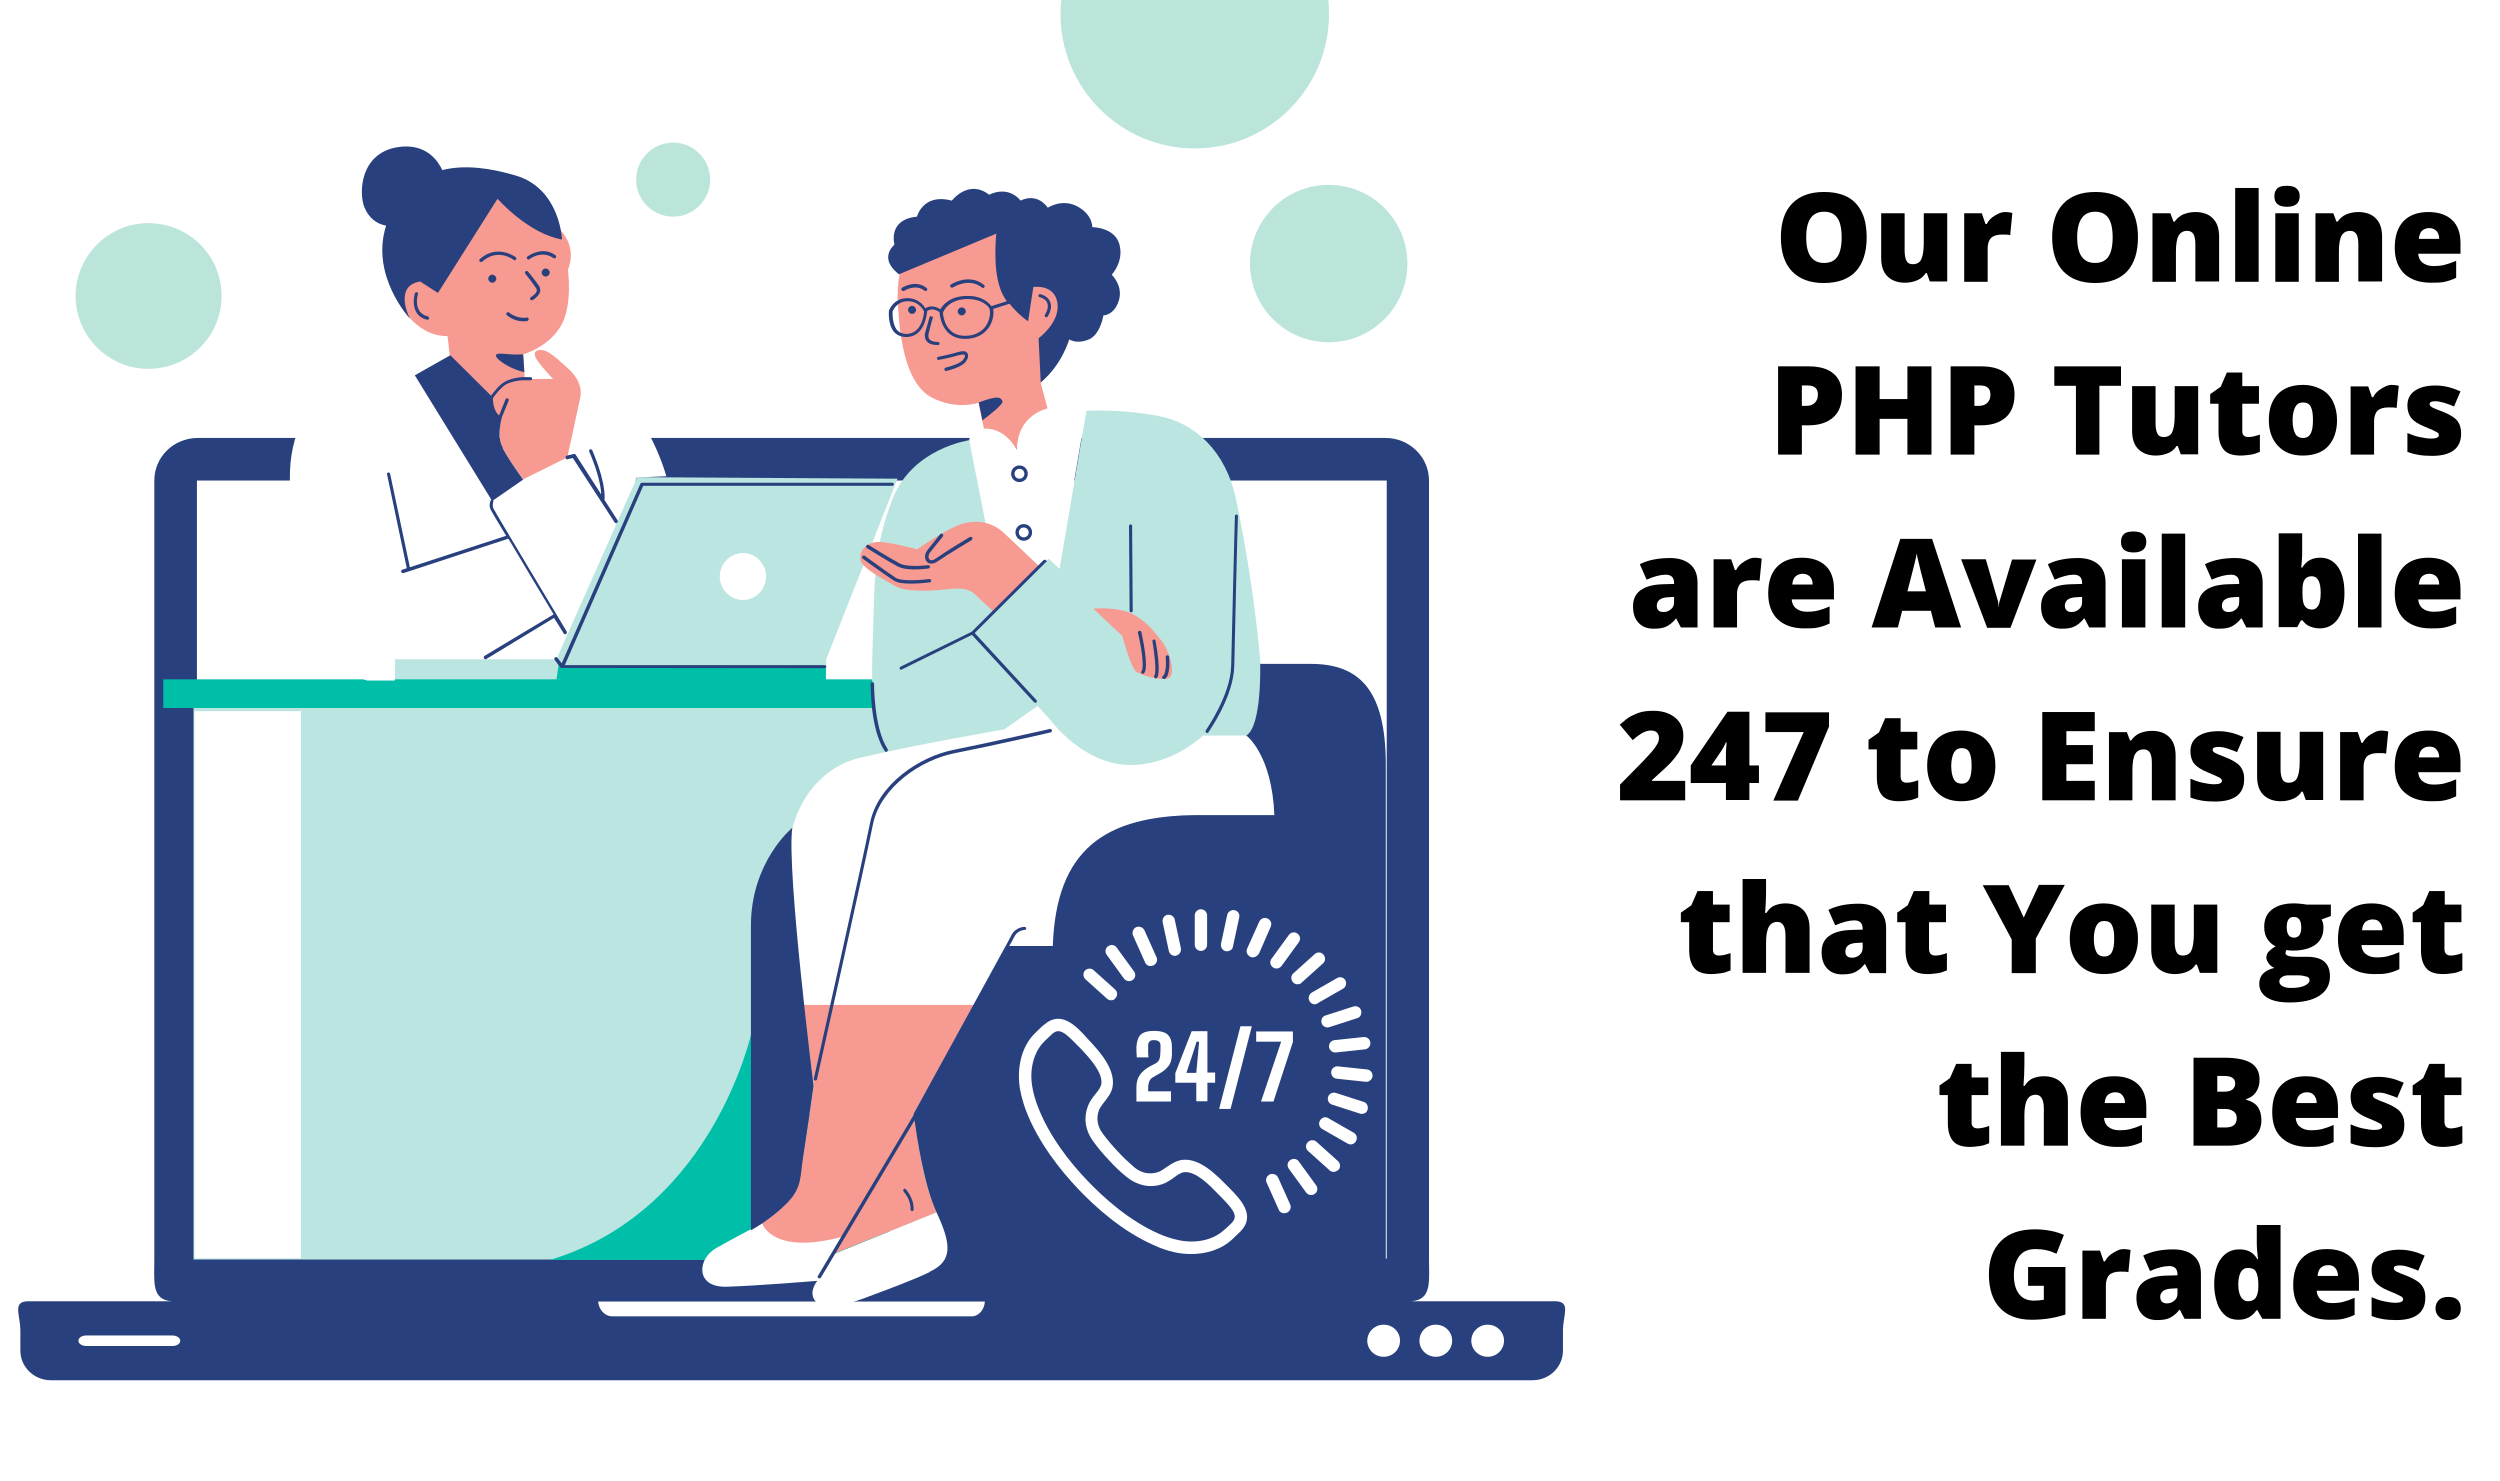
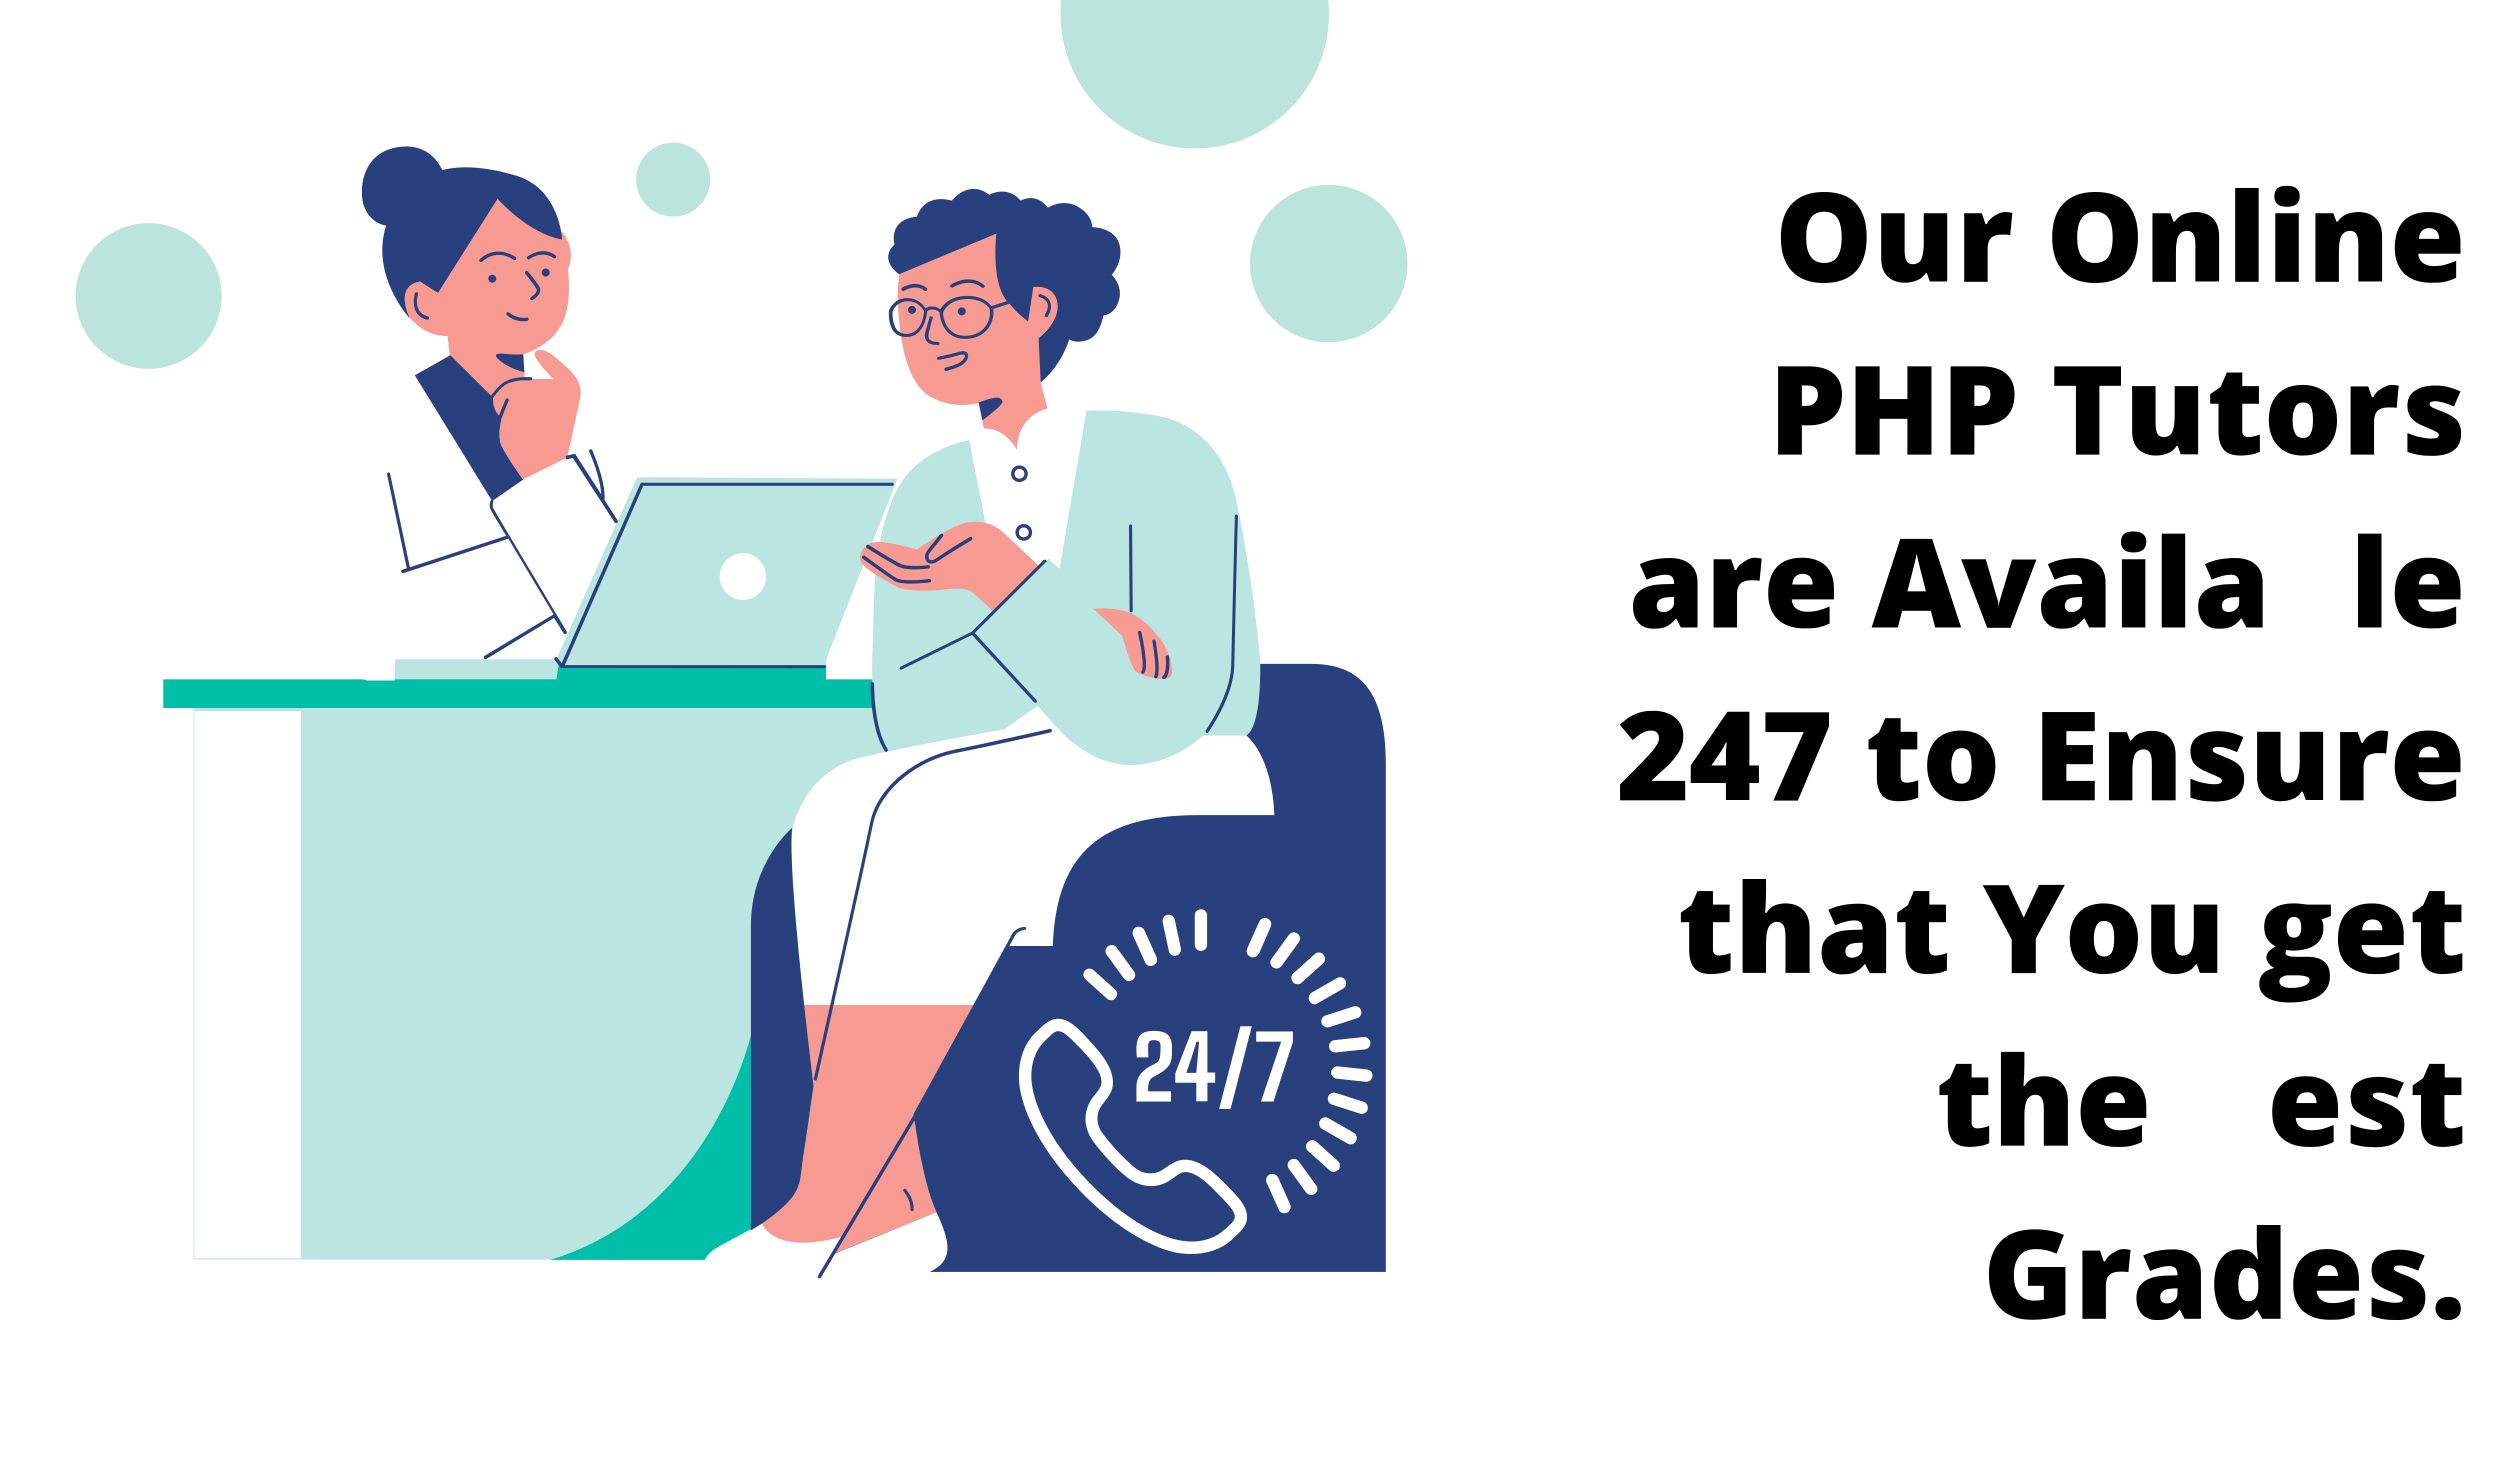
<svg xmlns="http://www.w3.org/2000/svg" xmlns:xlink="http://www.w3.org/1999/xlink" version="1.1" id="Layer_1" x="0px" y="0px" viewBox="0 0 810 480" style="enable-background:new 0 0 810 480;" xml:space="preserve">
  <style type="text/css">
	.st0{fill:#FFFFFF;}
	.st1{clip-path:url(#SVGID_2_);}
	.st2{fill:#28407E;}
	.st3{fill:#BBE5E1;}
	.st4{clip-path:url(#SVGID_4_);}
	.st5{fill:#00BFA8;}
	.st6{fill:#F79A91;}
	.st7{clip-path:url(#SVGID_6_);}
	.st8{clip-path:url(#SVGID_8_);}
	.st9{clip-path:url(#SVGID_10_);}
	.st10{clip-path:url(#SVGID_12_);}
	.st11{clip-path:url(#SVGID_14_);}
	.st12{clip-path:url(#SVGID_16_);}
	.st13{fill:#BBE5DB;}
</style>
  <path class="st0" d="M-81-48h972v576H-81V-48z" />
  <path class="st0" d="M-81-48h972v576H-81V-48z" />
  <path class="st0" d="M-81-48h972v576H-81V-48z" />
  <g>
    <defs>
      <rect id="SVGID_1_" x="5" y="141.9" width="503" height="305.3" />
    </defs>
    <clipPath id="SVGID_2_">
      <use xlink:href="#SVGID_1_" style="overflow:visible;" />
    </clipPath>
    <g class="st1">
-       <path class="st2" d="M64.1,141.9c-7.8,0-14.1,6.1-14.1,13.8v252.2c0,7.3-1,13.2,5.6,13.7H9.3c-5.5,0-2.7,4.3-2.7,9.6v6.4    c0,5.3,4.4,9.6,9.9,9.6h480c5.5,0,9.9-4.3,9.9-9.6v-6.4c0-5.3,2.8-9.6-2.7-9.6h-46.3c6.6-0.6,5.6-6.5,5.6-13.7V155.7    c0-7.6-6.3-13.8-14.1-13.8H64.1z M185.9,145.3c2,0,3.6,1.6,3.6,3.5c0,2-1.6,3.6-3.6,3.6s-3.6-1.6-3.6-3.6    C182.3,146.8,183.9,145.3,185.9,145.3z M63.8,155.7h385.5v252.1H63.8V155.7z M193.8,421.7h125.3c-0.2,2.7-2,4.8-4.3,4.8H198.2    C195.9,426.4,194,424.3,193.8,421.7z M448.3,429.2c3,0,5.3,2.3,5.3,5.2s-2.4,5.2-5.3,5.2s-5.3-2.3-5.3-5.2    S445.4,429.2,448.3,429.2z M465.2,429.2c3,0,5.3,2.3,5.3,5.2s-2.4,5.2-5.3,5.2c-2.9,0-5.3-2.3-5.3-5.2S462.2,429.2,465.2,429.2z     M482,429.2c3,0,5.3,2.3,5.3,5.2s-2.4,5.2-5.3,5.2c-2.9,0-5.3-2.3-5.3-5.2S479.1,429.2,482,429.2z M27.9,432.7h28    c1.4,0,2.5,0.8,2.5,1.7c0,1-1.1,1.7-2.5,1.7h-28c-1.4,0-2.5-0.8-2.5-1.7C25.4,433.4,26.6,432.7,27.9,432.7z" />
-     </g>
+       </g>
  </g>
  <path class="st3" d="M407.6,228.8c0.8-4.1,1.2-9.4,0.6-16.2c-1.6-17.3-4.6-36.2-7.8-51.2c-3.3-15-13-24.5-25.4-26.7  c-12.4-2.3-23-1.6-23-1.6l-8.7,51.1l-3.4-3.6l-15,14.4l-10.7-52.4c0,0-18.4,2.5-24.9,18.8c-6.5,16.3-5.9,28.3-6.5,45.3  c-0.3,8.9-0.5,16.1,0.7,22H62.7v179.4h356.7V228.8H407.6z M336.1,228.7C336.1,228.7,336.1,228.8,336.1,228.7L336.1,228.7  L336.1,228.7z M267.6,220.9L128,221.2v-7.7h52.3l26.1-58.9l84.4,0.5l-23.1,58.5L267.6,220.9L267.6,220.9z" />
  <g>
    <defs>
      <rect id="SVGID_3_" x="52.9" y="214" width="242.1" height="195" />
    </defs>
    <clipPath id="SVGID_4_">
      <use xlink:href="#SVGID_3_" style="overflow:visible;" />
    </clipPath>
    <g class="st4">
      <path class="st5" d="M294.4,408.2H178.1c0.4-0.1,0.7-0.2,1.1-0.3c52.5-16.4,64.5-74.2,64.5-74.2L294.4,408.2z M282.6,220.1h-15    V216l-85.5-0.1l-1-1.3l-0.8,5.5H52.9v9.3h230.5C283.4,229.4,282.9,225.2,282.6,220.1z" />
    </g>
  </g>
  <path class="st0" d="M412.9,264.1c0,0-8,0-20.2,0s-28.2-0.2-40.2,12.2c-13.3,13.7-10.6,30.2-10.6,30.2h-16.2l-10.2,19.2h-55.4  c0,0-3.8-29.8-4.6-45.2c-0.8-15.4,7.4-31.2,23.2-35c15.8-3.8,46.7-9.2,46.7-9.2l10.8-7.6l4.4,4.9c0,0,9.8,13.3,24.1,14.2  c14.4,0.9,25.1-9.5,25.1-9.5h14.7C412.9,243.2,412.9,264.1,412.9,264.1z M188.6,124.6c-11.4-1.8-11.4-1.8-11.4-1.8l-5.8,29.2  l-37.4-30.3c0,0-17.5,2.5-27.9,7c-10.5,4.5-13.9,20.7-11.4,34.8s7.3,34.5,9.3,43.9c2,9.3,15,13.1,15,13.1h8.9v-6.9h52.3l26.1-58.9  l9.6-0.4c0,0-2.6-9.4-7.6-16.9C203.4,129.8,200,126.4,188.6,124.6z M326.3,173.7l10.1,10.6l3.3-3.3l3.5,3.2l8.7-51.1  c0,0-4.4-4-12.6-1c-8.2,3-9.9,8.2-9.9,13.5c-2.7-5.7-6.5-7.6-10.7-6.9c-4.2,0.8-4.7,3.8-4.7,3.8l5.3,26.9  C319.4,169.4,323.6,170.9,326.3,173.7z M240.7,194.4c4.1,0,7.5-3.4,7.5-7.6s-3.4-7.6-7.5-7.6c-4.1,0-7.5,3.4-7.5,7.6  C233.2,190.9,236.6,194.4,240.7,194.4z M303.4,392.8l-33.2,13.5l4.4-5.8l-27.7-4.1c0,0-8.6,4.4-14.9,8c-6.2,3.6-6.7,12.8,3.4,12.5  c10.1-0.3,29.4-1.9,29.4-1.9s-2.8,3.3-0.9,6.2c1.9,3,7.6,2.5,15.6-0.4c8-3,16.3-6,21.6-8.6c5.3-2.5,6.4-5.1,6.3-8.5  C307.2,400.3,303.4,392.8,303.4,392.8z M63,407.7h34.5V230.4H63V407.7z" />
  <path class="st6" d="M315.5,325.7L296,360.9c0,0,1.2,9.1,2.9,17.3c1.7,8.3,4.5,14.6,4.5,14.6l-33.2,13.4l3.4-5.7  c-23.5,6.6-26.7-4.2-26.7-4.2s10.9-7.2,12-13.4c1-6.2,4.8-31.2,4.8-31.2l-3.5-26.1H315.5z M376.4,207.7c-2.3-2.7-4-5.6-8.8-8.4  c-4.8-2.9-13.4-2.1-13.4-2.1l9.4,8.8c0,0,2.9,10.7,4.6,11.7c1.7,1,7.1,2.9,10.2,2.1C381.4,219,378.7,210.4,376.4,207.7z   M311.5,169.8c-4.8,1.5-14.4,8.2-14.4,8.2s-8.8-2.5-12.7-2.4c-3.9,0.1-6.2,3.2-5.6,5.9c0.6,2.8,8.4,6.7,11.3,8.4  c2.9,1.8,10.1,1.6,14,1.3c3.9-0.3,8.9-1.5,11.7,1.3c2.9,2.7,5.9,5.5,5.9,5.5l15-14.5c0,0-7.3-7-11.4-10.8  C321.3,169,316.3,168.3,311.5,169.8z M349.2,98.2c0-14-6-31.9-30.4-30.1s-28.6,17.4-27.9,30.3c0.7,12.9,3,26.2,11,30.4  c8,4.2,15.2,1.7,15.2,1.7l1.7,8.4c0,0,6.2-1,10.7,6.9c0,0-0.8-10.4,9.9-13.5l-2.2-8.2C337.2,123.9,349.2,112.2,349.2,98.2z   M177.2,113.9c-2.2-1.1-4.6-0.4-3.8,1.6c0.7,2,5.8,7.3,5.8,7.3s-5.6,0-9.2,0l-0.5-8c0,0,7.9-2.1,12.1-9c4.1-6.8,2.4-18.4,2.4-18.4  s3.3-6.8-2.4-12.8c0,0-6.6-17.5-25.8-17.3c-19.2,0.3-33.9,21.9-27.1,39.8c0,0,5.4,11.9,16.3,11.8l0.7,6.1l16.4,22.1  c-0.3,1.8-0.6,4.7,0.3,7c1.5,3.8,7.1,11.2,7.1,11.2l14.3-7.1c0,0,3.5-15.9,4.2-19.4c0.7-3.5-0.9-6.4-3.5-9  C181.8,117.4,179.4,115,177.2,113.9z" />
  <g>
    <defs>
      <rect id="SVGID_5_" x="117" y="47" width="331.9" height="368" />
    </defs>
    <clipPath id="SVGID_6_">
      <use xlink:href="#SVGID_5_" style="overflow:visible;" />
    </clipPath>
    <g class="st7">
      <path class="st2" d="M263.6,351.8c0,0-2.4,16.7-3.4,23s-0.2,10-5.4,15.2s-11.5,8.6-11.5,8.6s0-78,0-98.7s13.4-31.7,13.4-31.7    C254.8,281.9,263.6,351.8,263.6,351.8z M424.7,215.1c-15.7,0-16.4,0-16.4,0s0.6,20.2-4.5,23.2c0,0,8.3,6,9.1,25.8    c0,0-2.7,0-24.5,0c-30.7,0-46.2,11.3-47.3,42.4H327c0.5-0.8,1.1-1.9,1.7-3.1c1-2,3.2-2.1,3.3-2.1c0.3,0,0.5-0.3,0.5-0.5    s-0.2-0.5-0.5-0.5c-0.1,0-2.9,0-4.3,2.7c-0.7,1.4-1.5,2.8-1.9,3.6h0L296,360.9c0,0,0,0.1,0,0.4l-31,52.1c-0.2,0.3-0.1,0.6,0.2,0.7    c0.1,0.1,0.2,0.1,0.3,0.1c0.2,0,0.4-0.1,0.5-0.3l30.3-50.9c0.8,5.6,3.1,21.2,7.2,29.9c4.7,10.2,5.3,15.6-2.3,19.2h147.8    c0,0,0-140.8,0-164.7C448.9,223.5,440.4,215.1,424.7,215.1z M338.9,181.5c-0.2-0.2-0.6-0.2-0.8,0l-23.3,23.2l-23,11.3    c-0.3,0.1-0.4,0.5-0.3,0.7c0.1,0.2,0.3,0.3,0.5,0.3c0.1,0,0.2,0,0.2-0.1l22.7-11.2l20.1,21.8c0.1,0.1,0.3,0.2,0.4,0.2    c0.1,0,0.3,0,0.4-0.1c0.2-0.2,0.2-0.5,0-0.8l-20-21.7l23-22.9C339.2,182.1,339.2,181.8,338.9,181.5z M366.5,198.4    c0.3,0,0.6-0.3,0.5-0.5l-0.2-27.5c0-0.3-0.2-0.5-0.5-0.5c0,0,0,0,0,0c-0.3,0-0.5,0.3-0.5,0.6l0.2,27.5    C366,198.2,366.2,198.4,366.5,198.4z M391.1,237.5c0.2,0,0.3-0.1,0.4-0.2c0.3-0.5,8.2-11.6,8.4-21.5c0.2-9.7,1.1-48.1,1.2-48.5    c0-0.3-0.2-0.6-0.5-0.6c0,0,0,0,0,0c-0.3,0-0.5,0.2-0.5,0.5c0,0.4-1,38.8-1.2,48.5c-0.2,9.5-8.1,20.7-8.2,20.9    c-0.2,0.2-0.1,0.6,0.1,0.8C390.9,237.4,391,237.5,391.1,237.5z M309.5,244c11.2-2.2,30.7-6.6,30.9-6.7c0.3-0.1,0.5-0.4,0.4-0.7    c-0.1-0.3-0.4-0.5-0.7-0.4c-0.2,0-19.7,4.5-30.9,6.7c-11.4,2.2-24.8,11.3-27.3,23.7c-2.4,12-18,82.1-18.2,82.8    c-0.1,0.3,0.1,0.6,0.4,0.7c0,0,0.1,0,0.1,0c0.3,0,0.5-0.2,0.5-0.4c0.2-0.7,15.8-70.9,18.2-82.9C285.5,254.9,298.5,246.1,309.5,244    z M305.5,173.8c0.2-0.2,0.1-0.6-0.1-0.8c-0.2-0.2-0.6-0.1-0.8,0.1c0,0-2.2,2.8-4,5c-1.2,1.5-1.1,3-0.3,3.9    c0.3,0.4,0.9,0.6,1.5,0.6c0.6,0,1.3-0.2,2.1-0.8c2.8-1.9,10.8-6.8,10.9-6.8c0.3-0.2,0.3-0.5,0.2-0.8s-0.5-0.3-0.8-0.2    c-0.1,0-8.1,4.9-10.9,6.9c-0.9,0.7-1.8,0.8-2.2,0.3c-0.4-0.5-0.4-1.5,0.4-2.4C303.2,176.7,305.5,173.8,305.5,173.8z M291.4,182.5    c-3-1.6-9.8-5.8-9.9-5.9c-0.3-0.2-0.6-0.1-0.8,0.2c-0.2,0.3-0.1,0.6,0.2,0.8c0.3,0.2,6.9,4.3,9.9,5.9c1.5,0.8,3.6,1,5.6,1    c2.3,0,4.2-0.3,4.4-0.3c0.3,0,0.5-0.3,0.5-0.6c0-0.3-0.3-0.5-0.6-0.5C300.6,183.1,294.2,184,291.4,182.5z M295.2,189.1    c2.9,0,5.8-0.4,6-0.4c0.3,0,0.5-0.3,0.5-0.6c0-0.3-0.3-0.5-0.6-0.5c-2.3,0.3-8.8,0.9-10.9-0.4c-2.6-1.7-9.9-7-10-7.1    c-0.2-0.2-0.6-0.1-0.8,0.1c-0.2,0.2-0.1,0.6,0.1,0.8c0.3,0.2,7.4,5.4,10.1,7.1C290.8,188.9,293,189.1,295.2,189.1z M289.8,79.2    c0,0-2.3-8.1,7.3-9c0,0,1.9-7.7,11.3-5.2c0,0,5.4-7.1,12.1-1.9c0,0,5.8-3.3,10.2,1.9c0,0,5-2.9,8.8,2.3c0,0,4.6-3.1,9.6-0.4    c5,2.7,4.8,6.7,4.8,6.7s7.3,0,8.8,5.6c1.5,5.6-2.5,9.8-2.5,9.8s3.8,3.6,2.3,8.4c-1.5,4.8-5,4.8-5,4.8s-1,6.5-5,7.9    c-4,1.5-6.1-0.2-6.1-0.2s-2.1,8.1-9.2,14l-0.7-14.3c0,0,7.1-5.2,6.1-11.5c-1-6.2-7.8-5.1-7.8-5.1l-1.7,11.1c0,0-3.2-2.1-6-5.7    l-5.3,1.7c0.3,1.8-0.1,4.3-1.7,6.4c-1.2,1.5-3.4,3.3-7.4,3.3c-0.1,0-0.1,0-0.2,0c-7.1-0.1-8-7.2-8.1-8.7c-2.3-1.5-3.6-0.6-4-0.3    c-0.1,1.3-0.9,8.3-6.7,8.4c-1.6,0-2.9-0.5-3.9-1.5c-2.2-2.4-1.8-6.8-1.8-6.9c0,0,0-0.1,0-0.1s1.3-4,5.8-4.1c3.5-0.1,5.4,2.2,6,3.3    c0.8-0.5,2.5-1.2,4.9,0.3c0.7-1.3,2.9-4.1,8-4.3c5.4-0.3,7.8,2.3,8.5,3.3l5-1.6c-0.9-1.3-1.7-2.7-2.2-4.3    c-2.4-6.8-1.2-17.6-1.2-17.6l-31.6,13.2C291.5,88.8,284.4,84.6,289.8,79.2z M299.4,100.9C299.4,100.9,299.4,100.9,299.4,100.9    c-0.1-0.2-1.6-3.4-5.4-3.3c-3.5,0.1-4.6,2.9-4.8,3.3c0,0.5-0.2,4.1,1.5,6.1c0.8,0.8,1.8,1.2,3,1.2    C298.5,108.1,299.3,102.4,299.4,100.9z M320.6,100c-0.2-0.4-2.1-3.3-7.7-3.1c-5.8,0.3-7.3,4.1-7.3,4.3c0,0,0,0.1-0.1,0.1    c0.1,1.6,1,7.4,7,7.5c0.1,0,0.1,0,0.2,0c3.5,0,5.5-1.6,6.5-2.9C320.7,103.9,321,101.4,320.6,100z M338.7,102.7    c0.1,0,0.2,0.1,0.3,0.1c0.2,0,0.4-0.1,0.5-0.3c1.1-1.9,1.3-3.5,0.7-4.8c-0.8-1.9-3.1-2.4-3.1-2.4c-0.3-0.1-0.6,0.1-0.6,0.4    c-0.1,0.3,0.1,0.6,0.4,0.6c0,0,1.8,0.4,2.4,1.8c0.4,1,0.2,2.3-0.7,3.8C338.4,102.2,338.5,102.6,338.7,102.7z M308.8,93.1    c0.2-0.1,5.2-3.3,9.4,0.1c0.1,0.1,0.2,0.1,0.3,0.1c0.2,0,0.3-0.1,0.4-0.2c0.2-0.2,0.2-0.6-0.1-0.8c-4.8-3.9-10.7-0.2-10.7-0.1    c-0.3,0.2-0.3,0.5-0.2,0.8C308.3,93.2,308.6,93.3,308.8,93.1z M293,94.2c0.1-0.1,3.7-2.3,6.6,0c0.1,0.1,0.2,0.1,0.3,0.1    c0.2,0,0.3-0.1,0.4-0.2c0.2-0.2,0.2-0.6-0.1-0.8c-3.6-2.9-7.8-0.1-7.9-0.1c-0.3,0.2-0.3,0.5-0.2,0.8    C292.4,94.3,292.7,94.4,293,94.2z M311.6,99.6c-0.7,0-1.3,0.6-1.3,1.3c0,0.7,0.6,1.3,1.3,1.3c0.7,0,1.3-0.6,1.3-1.3    C312.9,100.1,312.3,99.6,311.6,99.6z M295.5,99.1c-0.7,0-1.3,0.6-1.3,1.3c0,0.7,0.6,1.3,1.3,1.3s1.3-0.6,1.3-1.3    C296.8,99.7,296.2,99.1,295.5,99.1z M302.3,102.7l-1-0.3c0,0-0.9,3-1.5,5.2c-0.4,1.4,0,2.4,0.4,2.9c0.7,0.9,1.9,1.3,3.7,1.3    c0.3,0,0.5-0.2,0.5-0.5c0-0.3-0.2-0.5-0.5-0.5c-1.4,0-2.3-0.3-2.8-0.9c-0.3-0.4-0.4-1.1-0.2-1.9    C301.4,105.7,302.3,102.7,302.3,102.7z M310.3,114.1c-3,0.9-6.3,1.5-6.3,1.5c-0.3,0.1-0.5,0.3-0.4,0.6c0.1,0.3,0.3,0.5,0.6,0.4    c0,0,3.4-0.6,6.4-1.5c1.4-0.4,1.9-0.2,2-0.1c0.1,0.2,0.1,0.7-0.5,1.5c-0.9,1.3-4.4,2.3-5.7,2.6c-0.3,0.1-0.5,0.4-0.4,0.7    c0.1,0.3,0.3,0.4,0.5,0.4c0,0,0.1,0,0.1,0c0.5-0.1,5-1.2,6.3-3c0.8-1.1,1-2.1,0.5-2.8C313,113.7,311.9,113.6,310.3,114.1z     M324.8,130c-0.6-1.5-1.8-1.8-7.7,0.4l1.2,5.8C321.5,133.8,325.1,130.9,324.8,130z M333,153.5c0,1.5-1.2,2.7-2.7,2.7    c-1.5,0-2.7-1.2-2.7-2.7s1.2-2.7,2.7-2.7C331.8,150.8,333,152,333,153.5z M331.9,153.5c0-0.9-0.7-1.6-1.6-1.6    c-0.9,0-1.6,0.7-1.6,1.6s0.7,1.6,1.6,1.6C331.2,155.1,331.9,154.4,331.9,153.5z M331.7,169.8c1.5,0,2.7,1.2,2.7,2.7    c0,1.5-1.2,2.7-2.7,2.7c-1.5,0-2.7-1.2-2.7-2.7C329,171,330.2,169.8,331.7,169.8z M331.7,170.9c-0.9,0-1.6,0.7-1.6,1.6    s0.7,1.6,1.6,1.6s1.6-0.7,1.6-1.6S332.6,170.9,331.7,170.9z M132.8,103.2c0,0-5.5-10.5,3.3-12l5.8,3.7l19.3-30.5    c0,0,9.9,11.3,20.9,13.2c0,0-0.6-16.4-14.9-20.7c-8.4-2.5-16.7-3.6-23.9-1.8c-1.1-2.4-4.9-9-14.6-7.4c-11.9,2-12.5,14.5-10.7,19.3    c1.4,3.6,4.1,5.6,7.1,6.1C119.9,89.4,132.8,103.2,132.8,103.2z M172,96.3c-0.3,0.2-0.3,0.5-0.2,0.7c0.1,0.2,0.3,0.3,0.5,0.3    c0.1,0,0.2,0,0.3-0.1c0.1,0,2-1.2,2.4-2.7c0.1-0.6,0-1.2-0.3-1.8c-1.3-1.9-3.5-4.6-3.6-4.7c-0.2-0.2-0.5-0.3-0.8-0.1    c-0.2,0.2-0.3,0.5-0.1,0.8c0,0,2.3,2.8,3.5,4.7c0.2,0.3,0.3,0.6,0.2,0.9C173.7,95.2,172.4,96,172,96.3z M171.3,103.3    c-0.1-0.3-0.3-0.5-0.6-0.4c-3.3,0.5-5.7-1.6-5.7-1.6c-0.2-0.2-0.6-0.2-0.8,0c-0.2,0.2-0.2,0.6,0,0.8c0.1,0.1,2.2,2,5.3,2    c0.4,0,0.8,0,1.3-0.1C171.1,103.9,171.3,103.6,171.3,103.3z M175.5,88.3c0,0.7,0.6,1.3,1.3,1.3c0.7,0,1.3-0.6,1.3-1.3    c0-0.7-0.6-1.3-1.3-1.3C176.1,87,175.5,87.6,175.5,88.3z M159.5,91.6c0.7,0,1.3-0.6,1.3-1.3c0-0.7-0.6-1.3-1.3-1.3    s-1.3,0.6-1.3,1.3C158.2,91,158.8,91.6,159.5,91.6z M180.1,83.5c0.2-0.2,0.1-0.6-0.1-0.8c-4.5-3.2-9,0.4-9.1,0.4    c-0.2,0.2-0.3,0.5-0.1,0.8c0.1,0.1,0.3,0.2,0.4,0.2c0.1,0,0.2,0,0.3-0.1c0,0,3.9-3.1,7.8-0.4C179.6,83.8,179.9,83.7,180.1,83.5z     M166.4,84.2c0.2,0.2,0.6,0.1,0.8-0.1c0.2-0.2,0.1-0.6-0.1-0.8c-0.1,0-5.9-4.4-11.6,0.6c-0.2,0.2-0.3,0.5-0.1,0.8    c0.1,0.1,0.3,0.2,0.4,0.2c0.1,0,0.3,0,0.4-0.1C161.2,80.3,166.2,84,166.4,84.2z M135.1,94.7c-0.3-0.1-0.6,0.1-0.7,0.4    c0,0.1-1,3.3,0.4,5.9c0.7,1.3,1.9,2.2,3.6,2.6c0,0,0.1,0,0.1,0c0.2,0,0.5-0.2,0.5-0.4c0.1-0.3-0.1-0.6-0.4-0.7    c-1.3-0.3-2.3-1-2.9-2.1c-1.2-2.1-0.3-5-0.3-5C135.6,95.1,135.4,94.8,135.1,94.7z M182.6,205.2c0.1,0.2,0.3,0.3,0.5,0.3    c0.1,0,0.2,0,0.3-0.1c0.3-0.2,0.3-0.5,0.2-0.8c-0.2-0.4-23.1-38.5-23.7-39.8c-0.5-1.1-0.1-2-0.1-2.1c0.1-0.2,0.1-0.4,0-0.6    l9.7-6.7c0,0-5.7-7.8-7.1-11.2c-1.4-3.3,0.2-9,0.2-9l2.2-5.4c0.1-0.3,0-0.6-0.3-0.7c-0.3-0.1-0.6,0-0.7,0.3l-2.1,5.2    c-1.9-1.6-2-4.7-2-5.6c0.4-0.6,2.7-3.8,4.7-4.7c2.3-1,4.8-1.1,4.8-1.1h2.7c0.3,0,0.5-0.2,0.5-0.5s-0.2-0.5-0.5-0.5h-2.7    c-0.1,0-2.7,0.1-5.1,1.2c-2.1,0.9-4.2,3.7-5,4.8l-13.2-13.1l-11.5,6.5l24.8,40.3c-0.1,0.1-0.2,0.1-0.2,0.2c0,0.1-0.8,1.4,0,3.1    c0.2,0.4,2.2,3.8,5,8.4l-31.2,10.2l-6.4-30.3c-0.1-0.3-0.4-0.5-0.6-0.4c-0.3,0.1-0.5,0.3-0.4,0.6l6.4,30.4l-1.5,0.5    c-0.3,0.1-0.4,0.4-0.3,0.7c0.1,0.2,0.3,0.4,0.5,0.4c0.1,0,0.1,0,0.2,0l33.8-11.1c0.1,0,0.1-0.1,0.2-0.1    c4.5,7.6,10.8,18.1,14.7,24.6c0,0,0,0-0.1,0L157,212.5c-0.3,0.2-0.3,0.5-0.2,0.8c0.1,0.2,0.3,0.3,0.5,0.3c0.1,0,0.2,0,0.3-0.1    l21.9-13.3c0,0,0,0,0,0C181.2,202.9,182.4,204.8,182.6,205.2z M183.8,148.8l1.8-0.4l13.5,20.8c0.1,0.2,0.3,0.3,0.5,0.3    c0.1,0,0.2,0,0.3-0.1c0.3-0.2,0.3-0.5,0.2-0.8l-4.3-6.7c0.1-0.1,0.1-0.2,0.1-0.3c0.2-6.5-3.9-15.3-4-15.7    c-0.1-0.3-0.4-0.4-0.7-0.3s-0.4,0.4-0.3,0.7c0,0.1,3.6,7.8,3.9,13.9l-8.3-12.9c-0.1-0.2-0.3-0.3-0.6-0.2l-2.2,0.5    c-0.3,0.1-0.5,0.3-0.4,0.6C183.2,148.7,183.5,148.9,183.8,148.8z M267.2,216.5c0.3,0,0.5-0.2,0.5-0.5s-0.2-0.5-0.5-0.5H183    l25.4-58.1h80.7c0.3,0,0.5-0.2,0.5-0.5c0-0.3-0.2-0.5-0.5-0.5h-81.1c-0.2,0-0.4,0.1-0.5,0.3L182,214.9l-1.4-1.8    c-0.2-0.2-0.5-0.3-0.8-0.1c-0.2,0.2-0.3,0.5-0.1,0.8l1.9,2.5c0,0,0,0,0,0c0,0,0.1,0.1,0.1,0.1c0,0,0,0,0.1,0l0,0    c0.1,0,0.1,0,0.2,0L267.2,216.5L267.2,216.5z M169.9,120.6l-0.4-5.8c-4.7,0.4-8.5-0.9-8.8,0.3    C160.4,116.2,164.8,119.4,169.9,120.6z M292.8,385.3c-0.2,0.2-0.2,0.5,0,0.8c0,0,2.4,2.6,2.2,5.7c0,0.3,0.2,0.6,0.5,0.6    c0,0,0,0,0,0c0.3,0,0.5-0.2,0.5-0.5c0.2-3.6-2.4-6.4-2.5-6.6C293.3,385.1,293,385.1,292.8,385.3z M282.6,221    c-0.3,0-0.5,0.2-0.5,0.5c0,0.6-0.2,14.8,4.6,21.9c0.1,0.2,0.3,0.2,0.4,0.2c0.1,0,0.2,0,0.3-0.1c0.3-0.2,0.3-0.5,0.2-0.8    c-4.5-6.8-4.4-21.1-4.4-21.3C283.1,221.2,282.9,221,282.6,221z M369.9,217.4c-0.2,0.2-0.2,0.6,0,0.8c0.1,0.1,0.2,0.1,0.4,0.1    c0.2,0,0.3-0.1,0.4-0.2c1.6-1.8-0.5-11.4-0.9-13.3c-0.1-0.3-0.4-0.5-0.7-0.4c-0.3,0.1-0.5,0.4-0.4,0.7    C370,210.4,370.7,216.4,369.9,217.4z M374,218.9c-0.2,0.3-0.1,0.6,0.2,0.8c0.1,0.1,0.2,0.1,0.3,0.1c0.2,0,0.3-0.1,0.4-0.2    c1.3-1.9-0.2-10.3-0.5-12c-0.1-0.3-0.3-0.5-0.6-0.4c-0.3,0.1-0.5,0.3-0.4,0.6C374,211.4,374.8,217.6,374,218.9z M377.2,220    c0.1,0,0.2,0,0.3-0.1c1.7-1.1,1.4-6.1,1.3-7.1c0-0.3-0.3-0.5-0.6-0.5c-0.3,0-0.5,0.3-0.5,0.6c0.2,2.2,0,5.5-0.9,6.1    c-0.3,0.2-0.3,0.5-0.2,0.8C376.9,219.9,377,220,377.2,220z" />
    </g>
  </g>
  <g>
    <defs>
      <rect id="SVGID_7_" x="330" y="330" width="75" height="76.3" />
    </defs>
    <clipPath id="SVGID_8_">
      <use xlink:href="#SVGID_7_" style="overflow:visible;" />
    </clipPath>
    <g class="st8">
      <path class="st0" d="M400.4,397.6L400.4,397.6L400.4,397.6z M342.9,334.1c-0.7,0-1.3,0.3-2,0.9c-0.1,0.1-1.4,1.3-2,1.9l-0.4,0.4    c-3.5,3.3-5.1,9.1-4,15c0.3,1.9,0.9,3.9,1.6,5.8c3.7,10,10.8,18.8,16.1,24.3c5.3,5.6,13.6,13.1,23.4,17.4c1.9,0.8,3.9,1.5,5.8,1.9    c5.8,1.4,11.7,0.1,15.2-3.2l0.5-0.4c0.7-0.6,1.8-1.7,2-1.9c2-2.1,0.9-3.9-3.3-8.2l-1.1-1.1c-2.7-2.8-7.3-7.6-11.1-7.1    c-1,0.1-2.1,0.9-3.2,1.7c-1.1,0.8-2.4,1.7-3.9,2.2c-4,1.3-8,0.4-11.4-2.3c-2-1.6-4-3.5-5.8-5.5c-1.8-1.9-3.6-4-5.1-6.1    c-2.6-3.5-3.2-7.6-1.7-11.5c0.6-1.5,1.5-2.7,2.4-3.8c0.9-1.1,1.7-2.2,1.9-3.1c0.7-3.8-3.8-8.6-6.5-11.5l-1.1-1.1    C346.1,335.6,344.4,334.1,342.9,334.1z M386,406.3c-2,0-3.9-0.2-5.6-0.6c-2.1-0.5-4.3-1.2-6.4-2.2c-10.4-4.5-19.2-12.5-24.7-18.3    c-5.5-5.8-13-15-17-25.7c-0.8-2.2-1.4-4.4-1.8-6.5c-1-5.7-0.2-13.6,5.2-18.6l0.4-0.4c0.7-0.7,2.1-2,2.2-2c5.5-4.8,10.4,0.5,13.6,4    l1,1.1c3.2,3.4,8.5,9.2,7.6,14.9c-0.3,2-1.6,3.6-2.6,4.9c-0.7,0.9-1.4,1.8-1.8,2.7c-1,2.6-0.6,5.3,1.2,7.7    c1.4,1.9,3.1,3.9,4.8,5.7c1.7,1.9,3.6,3.6,5.4,5.2c2.3,1.9,4.9,2.4,7.6,1.6c0.9-0.3,1.8-0.9,2.8-1.6c1.4-1,3.1-2.1,5.1-2.4    c5.8-0.7,11.2,5,14.5,8.3l1.1,1.1c3.3,3.4,8.4,8.6,3.3,13.8l0,0c0,0-1.4,1.3-2.1,2l-0.4,0.4C395.6,405,390.6,406.3,386,406.3" />
    </g>
  </g>
  <g>
    <defs>
      <rect id="SVGID_9_" x="387" y="294.6" width="5" height="14.4" />
    </defs>
    <clipPath id="SVGID_10_">
      <use xlink:href="#SVGID_9_" style="overflow:visible;" />
    </clipPath>
    <g class="st9">
      <path class="st0" d="M389.1,308.1c-1.1,0-2-0.9-2-2v-9.5c0-1.1,0.9-2,2-2c1.1,0,2,0.9,2,2v9.5    C391.1,307.2,390.2,308.1,389.1,308.1" />
    </g>
  </g>
  <path class="st0" d="M380.7,309.7c-0.9,0-1.8-0.6-2-1.6l-2-9.3c-0.2-1.1,0.5-2.2,1.5-2.4c1.1-0.2,2.2,0.5,2.4,1.5l2,9.3  c0.2,1.1-0.5,2.2-1.5,2.4C381,309.7,380.8,309.7,380.7,309.7" />
  <path class="st0" d="M372.8,313c-0.8,0-1.5-0.4-1.8-1.2l-3.9-8.7c-0.4-1,0-2.2,1-2.7c1-0.4,2.2,0,2.7,1l3.9,8.7c0.5,1,0,2.2-1,2.7  C373.4,312.9,373.1,313,372.8,313" />
  <path class="st0" d="M365.8,317.9c-0.6,0-1.2-0.3-1.6-0.8l-5.6-7.7c-0.7-0.9-0.5-2.2,0.4-2.8c0.9-0.7,2.2-0.5,2.8,0.4l5.6,7.7  c0.7,0.9,0.5,2.2-0.4,2.8C366.7,317.7,366.3,317.9,365.8,317.9" />
  <path class="st0" d="M360,324.1c-0.5,0-1-0.2-1.3-0.5l-7-6.3c-0.8-0.7-0.9-2-0.2-2.8c0.7-0.8,2-0.9,2.8-0.2l7,6.3  c0.8,0.7,0.9,2,0.1,2.8C361.1,323.9,360.6,324.1,360,324.1" />
  <path class="st0" d="M416.1,393.1c-0.8,0-1.5-0.4-1.8-1.2l-3.9-8.7c-0.5-1,0-2.2,1-2.7c1-0.4,2.2,0,2.7,1l3.9,8.7c0.5,1,0,2.2-1,2.7  C416.6,393,416.3,393.1,416.1,393.1" />
  <path class="st0" d="M424.8,387.2c-0.6,0-1.2-0.3-1.6-0.8l-5.6-7.7c-0.7-0.9-0.5-2.2,0.4-2.8c0.9-0.7,2.2-0.5,2.8,0.4l5.6,7.7  c0.7,0.9,0.5,2.2-0.4,2.8C425.6,387.1,425.2,387.2,424.8,387.2" />
  <path class="st0" d="M432.1,379.7c-0.5,0-1-0.2-1.3-0.5l-7-6.3c-0.8-0.7-0.9-2-0.1-2.8c0.7-0.8,2-0.9,2.8-0.2l7,6.3  c0.8,0.7,0.9,2,0.2,2.8C433.2,379.4,432.6,379.7,432.1,379.7" />
  <path class="st0" d="M437.6,370.8c-0.3,0-0.7-0.1-1-0.3l-8.2-4.7c-1-0.6-1.3-1.8-0.7-2.8c0.6-1,1.8-1.3,2.7-0.7l8.2,4.7  c1,0.6,1.3,1.8,0.7,2.8C439,370.4,438.3,370.8,437.6,370.8" />
  <path class="st0" d="M441.2,360.9c-0.2,0-0.4,0-0.6-0.1l-9-2.9c-1.1-0.3-1.6-1.5-1.3-2.5c0.3-1.1,1.5-1.6,2.5-1.3l9,2.9  c1.1,0.3,1.6,1.5,1.3,2.5C442.9,360.4,442.1,360.9,441.2,360.9" />
  <g>
    <defs>
      <rect id="SVGID_11_" x="431" y="345" width="13.9" height="6" />
    </defs>
    <clipPath id="SVGID_12_">
      <use xlink:href="#SVGID_11_" style="overflow:visible;" />
    </clipPath>
    <g class="st10">
      <path class="st0" d="M442.7,350.5c-0.1,0-0.1,0-0.2,0l-9.4-1c-1.1-0.1-1.9-1.1-1.8-2.2c0.1-1.1,1.1-1.9,2.2-1.8l9.4,1    c1.1,0.1,1.9,1.1,1.8,2.2C444.6,349.7,443.7,350.5,442.7,350.5" />
    </g>
  </g>
  <g>
    <defs>
      <rect id="SVGID_13_" x="430" y="336" width="14.9" height="6" />
    </defs>
    <clipPath id="SVGID_14_">
      <use xlink:href="#SVGID_13_" style="overflow:visible;" />
    </clipPath>
    <g class="st11">
      <path class="st0" d="M432.6,341c-1,0-1.9-0.8-2-1.8c-0.1-1.1,0.7-2.1,1.8-2.2l9.4-1c1.1-0.1,2.1,0.7,2.2,1.8    c0.1,1.1-0.7,2.1-1.8,2.2l-9.4,1C432.7,341,432.6,341,432.6,341" />
    </g>
  </g>
  <path class="st0" d="M430.1,332.9c-0.8,0-1.6-0.5-1.9-1.4c-0.3-1.1,0.2-2.2,1.3-2.5l9-2.9c1.1-0.3,2.2,0.2,2.5,1.3s-0.2,2.2-1.3,2.5  l-9,2.9C430.5,332.8,430.3,332.9,430.1,332.9" />
  <path class="st0" d="M426,325.4c-0.7,0-1.4-0.4-1.7-1c-0.6-1-0.2-2.2,0.7-2.8l8.2-4.7c1-0.6,2.2-0.2,2.7,0.7s0.2,2.2-0.7,2.7  l-8.2,4.7C426.7,325.3,426.3,325.4,426,325.4" />
  <path class="st0" d="M420.4,318.9c-0.6,0-1.1-0.2-1.5-0.7c-0.7-0.8-0.7-2.1,0.1-2.8l7-6.3c0.8-0.7,2.1-0.7,2.8,0.2  c0.7,0.8,0.7,2.1-0.1,2.8l-7,6.3C421.4,318.8,420.9,318.9,420.4,318.9" />
  <path class="st0" d="M413.6,313.8c-0.4,0-0.8-0.1-1.2-0.4c-0.9-0.7-1.1-1.9-0.4-2.8l5.6-7.7c0.7-0.9,1.9-1.1,2.8-0.4  c0.9,0.7,1.1,1.9,0.4,2.8l-5.6,7.7C414.8,313.5,414.2,313.8,413.6,313.8" />
  <path class="st0" d="M405.9,310.2c-0.3,0-0.6-0.1-0.8-0.2c-1-0.5-1.5-1.6-1-2.7l3.9-8.7c0.5-1,1.6-1.5,2.7-1c1,0.5,1.5,1.6,1,2.7  l-3.8,8.7C407.4,309.7,406.7,310.2,405.9,310.2" />
  <g>
    <defs>
      <rect id="SVGID_15_" x="395" y="294.6" width="7" height="14.4" />
    </defs>
    <clipPath id="SVGID_16_">
      <use xlink:href="#SVGID_15_" style="overflow:visible;" />
    </clipPath>
    <g class="st12">
-       <path class="st0" d="M397.6,308.2c-0.1,0-0.3,0-0.4,0c-1.1-0.2-1.8-1.3-1.6-2.4l2-9.3c0.2-1.1,1.3-1.8,2.4-1.6s1.8,1.3,1.5,2.4    l-2,9.3C399.4,307.6,398.5,308.2,397.6,308.2" />
-     </g>
+       </g>
  </g>
  <path class="st0" d="M368.2,356.8c0-0.6,0-1.1,0-1.5s0-0.8,0-1.3s0-1.1,0-1.8c0-1.6,0.4-2.9,1.1-3.9s1.8-2,3.1-2.7l1.9-1  c0.7-0.4,1.1-0.8,1.3-1.3c0.2-0.5,0.3-1,0.3-1.4c0-0.5,0.1-1.1,0.1-1.7c0-0.6,0-1.2,0-1.7c-0.1-1-0.8-1.5-2.1-1.5  c-0.7,0-1.1,0.1-1.4,0.4c-0.3,0.3-0.4,0.6-0.5,1c0,0.7,0,1.4,0,2.1c0,0.6,0,1.3,0.1,2.1h-3.8c0-0.6,0-1.2-0.1-1.8c0-0.6,0-1.1,0-1.6  c0.1-1.9,0.6-3.2,1.4-4c0.9-0.8,2.3-1.2,4.3-1.2c2.1,0,3.5,0.4,4.4,1.2c0.9,0.8,1.4,2.2,1.4,4c0,0.9,0,1.8,0,2.7  c-0.1,1.5-0.4,2.7-1.2,3.6c-0.7,0.9-1.7,1.7-2.8,2.3l-2.1,1.2c-0.6,0.3-1,0.8-1.3,1.5c-0.2,0.7-0.3,1.3-0.3,1.8v1.3h7.4v3.3H368.2" />
  <path class="st0" d="M384.4,347.6h3.2l0.5-5.4l0.4-4.7h-0.8l-1.5,4.7L384.4,347.6z M387.6,356.8v-6h-6.8v-3.1l5.3-13.6h5.1v13.4h2.5  v3.3h-2.5v6H387.6" />
  <path class="st0" d="M408.6,356.8l6.5-19.3H407v-3.3h11.9v3.4l-6.3,19.3H408.6" />
  <path class="st0" d="M398.7,359.3l6.9-26.8h-3.7l-6.9,26.8H398.7" />
  <path class="st13" d="M387.1-38.9c-24,0-43.5,19.5-43.5,43.5c0,24,19.5,43.5,43.5,43.5s43.5-19.5,43.5-43.5  C430.6-19.4,411.1-38.9,387.1-38.9" />
  <path class="st13" d="M430.5,59.9c-14.1,0-25.5,11.4-25.5,25.5s11.4,25.5,25.5,25.5S456,99.5,456,85.4S444.6,59.9,430.5,59.9" />
  <path class="st13" d="M48.1,72.3c-13,0-23.6,10.6-23.6,23.6s10.6,23.6,23.6,23.6S71.8,109,71.8,95.9S61.2,72.3,48.1,72.3" />
  <path class="st13" d="M218.1,46.2c-6.6,0-12,5.4-12,12c0,6.6,5.4,12,12,12s12-5.4,12-12C230.1,51.6,224.7,46.2,218.1,46.2" />
  <g>
    <path d="M604.8,76.9c0,4.8-1.2,8.5-3.5,11s-5.8,3.8-10.4,3.8c-4.5,0-7.9-1.3-10.3-3.8c-2.4-2.5-3.6-6.2-3.6-11   c0-4.8,1.2-8.4,3.6-10.9c2.4-2.5,5.8-3.8,10.4-3.8c4.5,0,8,1.2,10.3,3.7C603.7,68.5,604.8,72.1,604.8,76.9z M585.2,76.9   c0,5.5,1.9,8.3,5.8,8.3c2,0,3.4-0.7,4.3-2c0.9-1.3,1.4-3.4,1.4-6.3c0-2.9-0.5-5-1.4-6.3c-1-1.4-2.4-2-4.3-2   C587.1,68.6,585.2,71.4,585.2,76.9z" />
    <path d="M625.3,91.3l-1-2.8h-0.4c-0.6,1-1.5,1.8-2.7,2.3s-2.5,0.8-4,0.8c-2.4,0-4.3-0.7-5.7-2.1c-1.4-1.4-2-3.4-2-6V69.1h7.6v12.1   c0,1.4,0.2,2.5,0.6,3.3s1.1,1.1,2,1.1c1.3,0,2.3-0.5,2.8-1.6s0.8-2.8,0.8-5.2v-9.7h7.6v22.1H625.3z" />
    <path d="M649.7,68.7c0.7,0,1.3,0.1,1.9,0.2L652,69l-0.7,7.2c-0.6-0.2-1.5-0.2-2.6-0.2c-1.7,0-2.9,0.4-3.6,1.1s-1.1,1.9-1.1,3.3   v10.9h-7.6V69.1h5.7l1.2,3.5h0.4c0.6-1.2,1.5-2.1,2.7-2.8S648.5,68.7,649.7,68.7z" />
    <path d="M692.7,76.9c0,4.8-1.2,8.5-3.5,11s-5.8,3.8-10.4,3.8c-4.5,0-7.9-1.3-10.3-3.8c-2.4-2.5-3.6-6.2-3.6-11   c0-4.8,1.2-8.4,3.6-10.9c2.4-2.5,5.8-3.8,10.4-3.8c4.5,0,8,1.2,10.3,3.7C691.5,68.5,692.7,72.1,692.7,76.9z M673,76.9   c0,5.5,1.9,8.3,5.8,8.3c2,0,3.4-0.7,4.3-2c0.9-1.3,1.4-3.4,1.4-6.3c0-2.9-0.5-5-1.4-6.3c-1-1.4-2.4-2-4.3-2   C675,68.6,673,71.4,673,76.9z" />
    <path d="M711.3,91.3V79.2c0-1.5-0.2-2.6-0.6-3.3c-0.4-0.7-1.1-1.1-2-1.1c-1.3,0-2.2,0.5-2.8,1.5c-0.6,1-0.9,2.8-0.9,5.3v9.7h-7.6   V69.1h5.8l1,2.7h0.4c0.7-1,1.6-1.8,2.7-2.3c1.2-0.5,2.5-0.8,4-0.8c2.4,0,4.4,0.7,5.7,2.1c1.4,1.4,2,3.4,2,6v14.4H711.3z" />
    <path d="M731.8,91.3h-7.6V60.9h7.6V91.3z" />
    <path d="M736.9,63.6c0-1.1,0.3-2,1-2.6c0.6-0.6,1.7-0.8,3.1-0.8s2.5,0.3,3.1,0.9c0.7,0.6,1,1.4,1,2.5c0,2.2-1.4,3.4-4.1,3.4   C738.3,67,736.9,65.9,736.9,63.6z M744.8,91.3h-7.6V69.1h7.6V91.3z" />
    <path d="M764.1,91.3V79.2c0-1.5-0.2-2.6-0.6-3.3c-0.4-0.7-1.1-1.1-2-1.1c-1.3,0-2.2,0.5-2.8,1.5c-0.6,1-0.9,2.8-0.9,5.3v9.7h-7.6   V69.1h5.8l1,2.7h0.4c0.7-1,1.6-1.8,2.7-2.3c1.2-0.5,2.5-0.8,4-0.8c2.4,0,4.4,0.7,5.7,2.1c1.4,1.4,2,3.4,2,6v14.4H764.1z" />
    <path d="M787.6,91.6c-3.7,0-6.5-1-8.6-2.9c-2-2-3.1-4.7-3.1-8.4c0-3.7,0.9-6.6,2.8-8.6c1.9-2,4.6-3,8.1-3c3.3,0,5.9,0.9,7.7,2.6   s2.7,4.2,2.7,7.5v3.4h-13.7c0.1,1.2,0.5,2.2,1.4,2.9s2,1.1,3.5,1.1c1.3,0,2.6-0.1,3.7-0.4s2.3-0.7,3.7-1.3V90   c-1.2,0.6-2.4,1-3.7,1.3S789.4,91.6,787.6,91.6z M787.1,73.9c-0.9,0-1.7,0.3-2.3,0.8s-1,1.5-1.1,2.7h6.6c0-1.1-0.3-1.9-0.9-2.6   C788.9,74.3,788.1,73.9,787.1,73.9z" />
    <path d="M596.8,127.8c0,3.2-0.9,5.7-2.8,7.4s-4.6,2.6-8,2.6h-2.2v9.5h-7.7v-28.6h9.9c3.6,0,6.3,0.8,8.1,2.4   C595.9,122.6,596.8,124.9,596.8,127.8z M583.8,131.5h1.4c1.2,0,2.1-0.3,2.8-1c0.7-0.7,1-1.5,1-2.7c0-1.9-1.1-2.9-3.2-2.9h-2V131.5z   " />
    <path d="M625.8,147.3h-7.8v-11.6h-9v11.6h-7.8v-28.6h7.8v10.6h9v-10.6h7.8V147.3z" />
    <path d="M652.7,127.8c0,3.2-0.9,5.7-2.8,7.4s-4.6,2.6-8,2.6h-2.2v9.5H632v-28.6h9.9c3.6,0,6.3,0.8,8.1,2.4   C651.8,122.6,652.7,124.9,652.7,127.8z M639.7,131.5h1.4c1.2,0,2.1-0.3,2.8-1c0.7-0.7,1-1.5,1-2.7c0-1.9-1.1-2.9-3.2-2.9h-2V131.5z   " />
    <path d="M680.3,147.3h-7.7V125h-7v-6.3h21.6v6.3h-7V147.3z" />
    <path d="M706.6,147.3l-1-2.8h-0.4c-0.6,1-1.5,1.8-2.7,2.3s-2.5,0.8-4,0.8c-2.4,0-4.3-0.7-5.7-2.1c-1.4-1.4-2-3.4-2-6v-14.4h7.6   v12.1c0,1.4,0.2,2.5,0.6,3.3s1.1,1.1,2,1.1c1.3,0,2.3-0.5,2.8-1.6s0.8-2.8,0.8-5.2v-9.7h7.6v22.1H706.6z" />
    <path d="M728.5,141.6c1,0,2.3-0.3,3.7-0.8v5.6c-1,0.4-2,0.8-2.9,0.9s-2,0.3-3.3,0.3c-2.6,0-4.4-0.6-5.5-1.9   c-1.1-1.3-1.7-3.2-1.7-5.8v-9.1h-2.7v-3.1l3.4-2.4l2-4.6h5v4.4h5.4v5.7h-5.4v8.6C726.4,140.9,727.1,141.6,728.5,141.6z" />
    <path d="M757.2,136.1c0,3.6-1,6.4-2.9,8.5c-1.9,2-4.7,3-8.2,3c-3.4,0-6-1-8-3.1s-3-4.9-3-8.4c0-3.6,1-6.4,2.9-8.4   c1.9-2,4.7-3,8.2-3c2.2,0,4.1,0.5,5.8,1.4c1.7,0.9,3,2.2,3.9,4C756.7,131.8,757.2,133.8,757.2,136.1z M742.8,136.1   c0,1.9,0.3,3.3,0.8,4.3s1.4,1.5,2.6,1.5c1.2,0,2-0.5,2.5-1.5s0.7-2.4,0.7-4.3c0-1.9-0.2-3.3-0.7-4.3c-0.5-1-1.3-1.4-2.5-1.4   c-1.2,0-2,0.5-2.5,1.4S742.8,134.2,742.8,136.1z" />
    <path d="M774.9,124.7c0.7,0,1.3,0.1,1.9,0.2l0.4,0.1l-0.7,7.2c-0.6-0.2-1.5-0.2-2.6-0.2c-1.7,0-2.9,0.4-3.6,1.1s-1.1,1.9-1.1,3.3   v10.9h-7.6v-22.1h5.7l1.2,3.5h0.4c0.6-1.2,1.5-2.1,2.7-2.8S773.7,124.7,774.9,124.7z" />
    <path d="M797.4,140.5c0,2.4-0.8,4.2-2.4,5.4s-3.9,1.8-7,1.8c-1.6,0-3.1-0.1-4.3-0.3s-2.4-0.5-3.7-1v-6.1c1.2,0.5,2.5,1,3.9,1.3   c1.4,0.3,2.7,0.5,3.8,0.5c1.7,0,2.5-0.4,2.5-1.1c0-0.4-0.2-0.7-0.7-1c-0.5-0.3-1.8-0.9-4-1.8c-2-0.8-3.5-1.8-4.3-2.8   c-0.8-1.1-1.2-2.4-1.2-4c0-2.1,0.8-3.7,2.4-4.8c1.6-1.1,3.8-1.7,6.7-1.7c1.5,0,2.8,0.2,4.1,0.5c1.3,0.3,2.6,0.8,4,1.4l-2.1,4.9   c-1-0.5-2.1-0.8-3.2-1.2c-1.1-0.3-2.1-0.5-2.8-0.5c-1.3,0-1.9,0.3-1.9,0.9c0,0.4,0.2,0.7,0.7,1c0.4,0.3,1.7,0.8,3.8,1.6   c1.5,0.6,2.7,1.3,3.5,1.9c0.8,0.6,1.3,1.3,1.7,2.2C797.2,138.3,797.4,139.3,797.4,140.5z" />
    <path d="M544.6,203.3l-1.5-2.9H543c-1,1.3-2.1,2.1-3.1,2.6s-2.4,0.7-4.1,0.7c-2.1,0-3.7-0.6-4.9-1.9s-1.8-3-1.8-5.3   c0-2.4,0.8-4.1,2.5-5.3s4-1.8,7.1-1.9l3.7-0.1v-0.3c0-1.8-0.9-2.7-2.7-2.7c-1.6,0-3.7,0.5-6.2,1.6l-2.2-5c2.6-1.3,5.8-2,9.8-2   c2.8,0,5,0.7,6.6,2.1s2.3,3.4,2.3,5.9v14.5H544.6z M539,198.3c0.9,0,1.7-0.3,2.4-0.9s1-1.3,1-2.3v-1.7l-1.8,0.1   c-2.5,0.1-3.8,1-3.8,2.8C536.8,197.6,537.5,198.3,539,198.3z" />
    <path d="M568.5,180.7c0.7,0,1.3,0.1,1.9,0.2l0.4,0.1l-0.7,7.2c-0.6-0.2-1.5-0.2-2.6-0.2c-1.7,0-2.9,0.4-3.6,1.1s-1.1,1.9-1.1,3.3   v10.9h-7.6v-22.1h5.7l1.2,3.5h0.4c0.6-1.2,1.5-2.1,2.7-2.8S567.3,180.7,568.5,180.7z" />
    <path d="M584.6,203.6c-3.7,0-6.5-1-8.6-2.9c-2-2-3.1-4.7-3.1-8.4c0-3.7,0.9-6.6,2.8-8.6c1.9-2,4.6-3,8.1-3c3.3,0,5.9,0.9,7.7,2.6   s2.7,4.2,2.7,7.5v3.4h-13.7c0.1,1.2,0.5,2.2,1.4,2.9s2,1.1,3.5,1.1c1.3,0,2.6-0.1,3.7-0.4s2.3-0.7,3.7-1.3v5.5   c-1.2,0.6-2.4,1-3.7,1.3S586.3,203.6,584.6,203.6z M584.1,185.9c-0.9,0-1.7,0.3-2.3,0.8s-1,1.5-1.1,2.7h6.6c0-1.1-0.3-1.9-0.9-2.6   C585.9,186.3,585.1,185.9,584.1,185.9z" />
    <path d="M627,203.3l-1.4-5.4h-9.3l-1.4,5.4h-8.5l9.3-28.7H626l9.4,28.7H627z M624,191.6l-1.2-4.7c-0.3-1-0.6-2.4-1-4   c-0.4-1.7-0.7-2.8-0.8-3.6c-0.1,0.7-0.3,1.8-0.7,3.3s-1.1,4.5-2.3,9H624z" />
    <path d="M643.8,203.3l-8.4-22.1h8l3.8,13.1c0,0.1,0,0.2,0.1,0.3s0.1,0.3,0.1,0.6s0.1,0.4,0.1,0.7c0,0.2,0,0.5,0,0.7h0.1   c0-0.7,0.1-1.4,0.4-2.2l3.9-13.1h7.9l-8.4,22.1H643.8z" />
    <path d="M676.9,203.3l-1.5-2.9h-0.2c-1,1.3-2.1,2.1-3.1,2.6s-2.4,0.7-4.1,0.7c-2.1,0-3.7-0.6-4.9-1.9s-1.8-3-1.8-5.3   c0-2.4,0.8-4.1,2.5-5.3s4-1.8,7.1-1.9l3.7-0.1v-0.3c0-1.8-0.9-2.7-2.7-2.7c-1.6,0-3.7,0.5-6.2,1.6l-2.2-5c2.6-1.3,5.8-2,9.8-2   c2.8,0,5,0.7,6.6,2.1s2.3,3.4,2.3,5.9v14.5H676.9z M671.2,198.3c0.9,0,1.7-0.3,2.4-0.9s1-1.3,1-2.3v-1.7l-1.8,0.1   c-2.5,0.1-3.8,1-3.8,2.8C669.1,197.6,669.8,198.3,671.2,198.3z" />
    <path d="M687.2,175.6c0-1.1,0.3-2,1-2.6c0.6-0.6,1.7-0.8,3.1-0.8s2.5,0.3,3.1,0.9c0.7,0.6,1,1.4,1,2.5c0,2.2-1.4,3.4-4.1,3.4   C688.6,179,687.2,177.9,687.2,175.6z M695.1,203.3h-7.6v-22.1h7.6V203.3z" />
    <path d="M708,203.3h-7.6v-30.4h7.6V203.3z" />
    <path d="M727.8,203.3l-1.5-2.9h-0.2c-1,1.3-2.1,2.1-3.1,2.6s-2.4,0.7-4.1,0.7c-2.1,0-3.7-0.6-4.9-1.9s-1.8-3-1.8-5.3   c0-2.4,0.8-4.1,2.5-5.3s4-1.8,7.1-1.9l3.7-0.1v-0.3c0-1.8-0.9-2.7-2.7-2.7c-1.6,0-3.7,0.5-6.2,1.6l-2.2-5c2.6-1.3,5.8-2,9.8-2   c2.8,0,5,0.7,6.6,2.1s2.3,3.4,2.3,5.9v14.5H727.8z M722.1,198.3c0.9,0,1.7-0.3,2.4-0.9s1-1.3,1-2.3v-1.7l-1.8,0.1   c-2.5,0.1-3.8,1-3.8,2.8C719.9,197.6,720.7,198.3,722.1,198.3z" />
-     <path d="M751.8,180.7c2.4,0,4.3,1,5.7,3c1.4,2,2.1,4.8,2.1,8.4c0,3.6-0.7,6.4-2.1,8.4c-1.4,2-3.4,3.1-5.9,3.1   c-0.8,0-1.5-0.1-2.2-0.3s-1.2-0.4-1.7-0.7s-1.1-0.8-1.7-1.6h-0.5l-1.2,2.2h-6v-30.4h7.6v6.9c0,0.8-0.1,2.2-0.3,4.2h0.3   c0.7-1.1,1.6-2,2.6-2.5S750.5,180.7,751.8,180.7z M749,186.7c-1.1,0-1.8,0.4-2.3,1.1s-0.7,1.9-0.7,3.5v1.1c0,1.8,0.2,3.1,0.7,3.9   c0.5,0.8,1.3,1.2,2.4,1.2c0.9,0,1.6-0.5,2.1-1.4s0.7-2.3,0.7-4.1C751.9,188.5,750.9,186.7,749,186.7z" />
    <path d="M771.6,203.3H764v-30.4h7.6V203.3z" />
    <path d="M787.6,203.6c-3.7,0-6.5-1-8.6-2.9c-2-2-3.1-4.7-3.1-8.4c0-3.7,0.9-6.6,2.8-8.6c1.9-2,4.6-3,8.1-3c3.3,0,5.9,0.9,7.7,2.6   s2.7,4.2,2.7,7.5v3.4h-13.7c0.1,1.2,0.5,2.2,1.4,2.9s2,1.1,3.5,1.1c1.3,0,2.6-0.1,3.7-0.4s2.3-0.7,3.7-1.3v5.5   c-1.2,0.6-2.4,1-3.7,1.3S789.4,203.6,787.6,203.6z M787.1,185.9c-0.9,0-1.7,0.3-2.3,0.8s-1,1.5-1.1,2.7h6.6c0-1.1-0.3-1.9-0.9-2.6   C788.9,186.3,788.1,185.9,787.1,185.9z" />
    <path d="M545.6,259.3h-20.7v-5.1l7-7.1c2-2.1,3.3-3.5,3.9-4.3s1-1.4,1.3-2s0.4-1.1,0.4-1.7c0-0.7-0.2-1.3-0.7-1.8s-1.2-0.6-2-0.6   c-0.9,0-1.8,0.3-2.7,0.8c-0.9,0.5-2,1.3-3.1,2.3l-4.2-5c1.5-1.3,2.7-2.3,3.7-2.8s2.1-1,3.3-1.3c1.2-0.3,2.5-0.4,4-0.4   c1.8,0,3.5,0.3,5,1c1.5,0.7,2.6,1.6,3.4,2.8c0.8,1.2,1.2,2.6,1.2,4.1c0,1.1-0.1,2.2-0.4,3.1s-0.7,1.9-1.3,2.8s-1.4,1.9-2.3,2.9   s-3,2.9-6.2,5.8v0.2h10.8V259.3z" />
    <path d="M569.9,253.7h-3.1v5.5h-7.6v-5.5h-11.4v-5.7l11.9-17.4h7.1V248h3.1V253.7z M559.2,248v-3.3c0-0.6,0-1.5,0.1-2.5   s0.1-1.6,0.1-1.7h-0.2c-0.4,1-0.9,1.9-1.5,2.8l-3.2,4.7H559.2z" />
    <path d="M574.6,259.3l9.8-22.1H572v-6.4h20.6v4.6l-10.1,24H574.6z" />
    <path d="M617.8,253.6c1,0,2.3-0.3,3.7-0.8v5.6c-1,0.4-2,0.8-2.9,0.9s-2,0.3-3.3,0.3c-2.6,0-4.4-0.6-5.5-1.9s-1.7-3.2-1.7-5.8v-9.1   h-2.7v-3.1l3.4-2.4l2-4.6h5v4.4h5.4v5.7h-5.4v8.6C615.8,252.9,616.4,253.6,617.8,253.6z" />
    <path d="M646.5,248.1c0,3.6-1,6.4-2.9,8.5s-4.7,3-8.2,3c-3.4,0-6-1-8-3.1s-3-4.9-3-8.4c0-3.6,1-6.4,2.9-8.4c1.9-2,4.7-3,8.2-3   c2.2,0,4.1,0.5,5.8,1.4c1.7,0.9,3,2.2,3.9,4C646.1,243.8,646.5,245.8,646.5,248.1z M632.2,248.1c0,1.9,0.3,3.3,0.8,4.3   s1.4,1.5,2.6,1.5c1.2,0,2-0.5,2.5-1.5s0.7-2.4,0.7-4.3c0-1.9-0.2-3.3-0.7-4.3s-1.3-1.4-2.5-1.4c-1.2,0-2,0.5-2.5,1.4   S632.2,246.2,632.2,248.1z" />
    <path d="M678.7,259.3h-17v-28.6h17v6.2h-9.2v4.5h8.6v6.2h-8.6v5.4h9.2V259.3z" />
    <path d="M697.2,259.3v-12.1c0-1.5-0.2-2.6-0.6-3.3s-1.1-1.1-2-1.1c-1.3,0-2.2,0.5-2.8,1.5s-0.9,2.8-0.9,5.3v9.7h-7.6v-22.1h5.8   l1,2.7h0.4c0.7-1,1.6-1.8,2.7-2.3c1.2-0.5,2.5-0.8,4-0.8c2.4,0,4.4,0.7,5.7,2.1c1.4,1.4,2,3.4,2,6v14.4H697.2z" />
    <path d="M727.1,252.5c0,2.4-0.8,4.2-2.4,5.4s-3.9,1.8-7,1.8c-1.6,0-3.1-0.1-4.3-0.3s-2.4-0.5-3.7-1v-6.1c1.2,0.5,2.5,1,3.9,1.3   s2.7,0.5,3.8,0.5c1.7,0,2.5-0.4,2.5-1.1c0-0.4-0.2-0.7-0.7-1s-1.8-0.9-4-1.8c-2-0.8-3.5-1.8-4.3-2.8s-1.2-2.4-1.2-4   c0-2.1,0.8-3.7,2.4-4.8c1.6-1.1,3.8-1.7,6.7-1.7c1.5,0,2.8,0.2,4.1,0.5c1.3,0.3,2.6,0.8,4,1.4l-2.1,4.9c-1-0.5-2.1-0.8-3.2-1.2   s-2.1-0.5-2.8-0.5c-1.3,0-1.9,0.3-1.9,0.9c0,0.4,0.2,0.7,0.7,1s1.7,0.8,3.8,1.6c1.5,0.6,2.7,1.3,3.5,1.9s1.3,1.3,1.7,2.2   S727.1,251.3,727.1,252.5z" />
    <path d="M747.1,259.3l-1-2.8h-0.4c-0.6,1-1.5,1.8-2.7,2.3s-2.5,0.8-4,0.8c-2.4,0-4.3-0.7-5.7-2.1s-2-3.4-2-6v-14.4h7.6v12.1   c0,1.4,0.2,2.5,0.6,3.3s1.1,1.1,2,1.1c1.3,0,2.3-0.5,2.8-1.6s0.8-2.8,0.8-5.2v-9.7h7.6v22.1H747.1z" />
    <path d="M771.5,236.7c0.7,0,1.3,0.1,1.9,0.2l0.4,0.1l-0.7,7.2c-0.6-0.2-1.5-0.2-2.6-0.2c-1.7,0-2.9,0.4-3.6,1.1s-1.1,1.9-1.1,3.3   v10.9h-7.6v-22.1h5.7l1.2,3.5h0.4c0.6-1.2,1.5-2.1,2.7-2.8S770.3,236.7,771.5,236.7z" />
    <path d="M787.6,259.6c-3.7,0-6.5-1-8.6-2.9s-3.1-4.7-3.1-8.4c0-3.7,0.9-6.6,2.8-8.6c1.9-2,4.6-3,8.1-3c3.3,0,5.9,0.9,7.7,2.6   s2.7,4.2,2.7,7.5v3.4h-13.7c0.1,1.2,0.5,2.2,1.4,2.9s2,1.1,3.5,1.1c1.3,0,2.6-0.1,3.7-0.4s2.3-0.7,3.7-1.3v5.5   c-1.2,0.6-2.4,1-3.7,1.3S789.4,259.6,787.6,259.6z M787.1,241.9c-0.9,0-1.7,0.3-2.3,0.8s-1,1.5-1.1,2.7h6.6c0-1.1-0.3-1.9-0.9-2.6   S788.1,241.9,787.1,241.9z" />
    <path d="M557,309.6c1,0,2.3-0.3,3.7-0.8v5.6c-1,0.4-2,0.8-2.9,0.9s-2,0.3-3.3,0.3c-2.6,0-4.4-0.6-5.5-1.9s-1.7-3.2-1.7-5.8v-9.1   h-2.7v-3.1l3.4-2.4l2-4.6h5v4.4h5.4v5.7h-5.4v8.6C554.9,308.9,555.6,309.6,557,309.6z" />
    <path d="M578.5,315.3v-12.1c0-3-0.9-4.5-2.6-4.5c-1.3,0-2.2,0.5-2.8,1.6s-0.9,2.8-0.9,5.2v9.7h-7.6v-30.4h7.6v4.3   c0,2-0.1,4.2-0.3,6.7h0.4c0.7-1.1,1.6-2,2.6-2.4s2.2-0.7,3.5-0.7c2.5,0,4.4,0.7,5.8,2.1s2.1,3.4,2.1,6v14.4H578.5z" />
    <path d="M605.8,315.3l-1.5-2.9h-0.2c-1,1.3-2.1,2.1-3.1,2.6s-2.4,0.7-4.1,0.7c-2.1,0-3.7-0.6-4.9-1.9s-1.8-3-1.8-5.3   c0-2.4,0.8-4.1,2.5-5.3s4-1.8,7.1-1.9l3.7-0.1v-0.3c0-1.8-0.9-2.7-2.7-2.7c-1.6,0-3.7,0.5-6.2,1.6l-2.2-5c2.6-1.3,5.8-2,9.8-2   c2.8,0,5,0.7,6.6,2.1s2.3,3.4,2.3,5.9v14.5H605.8z M600.1,310.3c0.9,0,1.7-0.3,2.4-0.9s1-1.3,1-2.3v-1.7l-1.8,0.1   c-2.5,0.1-3.8,1-3.8,2.8C597.9,309.6,598.6,310.3,600.1,310.3z" />
    <path d="M627.1,309.6c1,0,2.3-0.3,3.7-0.8v5.6c-1,0.4-2,0.8-2.9,0.9s-2,0.3-3.3,0.3c-2.6,0-4.4-0.6-5.5-1.9s-1.7-3.2-1.7-5.8v-9.1   h-2.7v-3.1l3.4-2.4l2-4.6h5v4.4h5.4v5.7H625v8.6C625,308.9,625.7,309.6,627.1,309.6z" />
    <path d="M655.7,297.3l4.9-10.6h8.4l-9.4,17.4v11.2h-7.8v-10.9l-9.4-17.6h8.4L655.7,297.3z" />
    <path d="M692.7,304.1c0,3.6-1,6.4-2.9,8.5s-4.7,3-8.2,3c-3.4,0-6-1-8-3.1s-3-4.9-3-8.4c0-3.6,1-6.4,2.9-8.4s4.7-3,8.2-3   c2.2,0,4.1,0.5,5.8,1.4s3,2.2,3.9,4S692.7,301.8,692.7,304.1z M678.4,304.1c0,1.9,0.3,3.3,0.8,4.3s1.4,1.5,2.6,1.5   c1.2,0,2-0.5,2.5-1.5s0.7-2.4,0.7-4.3c0-1.9-0.2-3.3-0.7-4.3s-1.3-1.4-2.5-1.4c-1.2,0-2,0.5-2.5,1.4S678.4,302.2,678.4,304.1z" />
    <path d="M712.8,315.3l-1-2.8h-0.4c-0.6,1-1.5,1.8-2.7,2.3s-2.5,0.8-4,0.8c-2.4,0-4.3-0.7-5.7-2.1s-2-3.4-2-6v-14.4h7.6v12.1   c0,1.4,0.2,2.5,0.6,3.3s1.1,1.1,2,1.1c1.3,0,2.3-0.5,2.8-1.6s0.8-2.8,0.8-5.2v-9.7h7.6v22.1H712.8z" />
    <path d="M755.2,293.1v3.7l-3,1.1c0.4,0.8,0.6,1.6,0.6,2.6c0,2.4-0.8,4.2-2.5,5.5s-4.2,2-7.5,2c-0.8,0-1.5-0.1-2-0.2   c-0.2,0.3-0.3,0.7-0.3,1c0,0.4,0.3,0.7,0.9,0.9s1.4,0.3,2.4,0.3h3.7c5,0,7.4,2.1,7.4,6.3c0,2.7-1.1,4.8-3.4,6.3s-5.5,2.2-9.7,2.2   c-3.1,0-5.6-0.5-7.3-1.6s-2.5-2.6-2.5-4.5c0-2.6,1.6-4.3,4.9-5.1c-0.7-0.3-1.3-0.7-1.8-1.4s-0.8-1.3-0.8-1.9c0-0.7,0.2-1.3,0.6-1.8   s1.2-1.2,2.4-1.9c-1.1-0.5-2-1.3-2.7-2.4s-1-2.4-1-3.9c0-2.4,0.8-4.3,2.5-5.6s4-2,7-2c0.4,0,1.1,0,2.1,0.1s1.7,0.2,2.2,0.3H755.2z    M738.5,318c0,0.6,0.3,1.1,1,1.5s1.6,0.6,2.7,0.6c1.8,0,3.3-0.2,4.4-0.7s1.7-1.1,1.7-1.8c0-0.6-0.3-1-1-1.2s-1.6-0.4-2.9-0.4h-3   c-0.8,0-1.5,0.2-2.1,0.6S738.5,317.5,738.5,318z M740.9,300.4c0,2.3,0.8,3.4,2.4,3.4c0.7,0,1.3-0.3,1.7-0.8s0.6-1.4,0.6-2.5   c0-2.3-0.8-3.4-2.3-3.4C741.7,297,740.9,298.1,740.9,300.4z" />
    <path d="M769.2,315.6c-3.7,0-6.5-1-8.6-2.9s-3.1-4.7-3.1-8.4c0-3.7,0.9-6.6,2.8-8.6s4.6-3,8.1-3c3.3,0,5.9,0.9,7.7,2.6   s2.7,4.2,2.7,7.5v3.4h-13.7c0.1,1.2,0.5,2.2,1.4,2.9s2,1.1,3.5,1.1c1.3,0,2.6-0.1,3.7-0.4s2.3-0.7,3.7-1.3v5.5   c-1.2,0.6-2.4,1-3.7,1.3S771,315.6,769.2,315.6z M768.7,297.9c-0.9,0-1.7,0.3-2.3,0.8s-1,1.5-1.1,2.7h6.6c0-1.1-0.3-1.9-0.9-2.6   S769.7,297.9,768.7,297.9z" />
    <path d="M794.1,309.6c1,0,2.3-0.3,3.7-0.8v5.6c-1,0.4-2,0.8-2.9,0.9s-2,0.3-3.3,0.3c-2.6,0-4.4-0.6-5.5-1.9s-1.7-3.2-1.7-5.8v-9.1   h-2.7v-3.1l3.4-2.4l2-4.6h5v4.4h5.4v5.7H792v8.6C792,308.9,792.7,309.6,794.1,309.6z" />
    <path d="M640.8,365.6c1,0,2.3-0.3,3.7-0.8v5.6c-1,0.4-2,0.8-2.9,0.9s-2,0.3-3.3,0.3c-2.6,0-4.4-0.6-5.5-1.9s-1.7-3.2-1.7-5.8v-9.1   h-2.7v-3.1l3.4-2.4l2-4.6h5v4.4h5.4v5.7h-5.4v8.6C638.7,364.9,639.4,365.6,640.8,365.6z" />
    <path d="M662.2,371.3v-12.1c0-3-0.9-4.5-2.6-4.5c-1.3,0-2.2,0.5-2.8,1.6s-0.9,2.8-0.9,5.2v9.7h-7.6v-30.4h7.6v4.3   c0,2-0.1,4.2-0.3,6.7h0.4c0.7-1.1,1.6-2,2.6-2.4s2.2-0.7,3.5-0.7c2.5,0,4.4,0.7,5.8,2.1s2.1,3.4,2.1,6v14.4H662.2z" />
    <path d="M685.8,371.6c-3.7,0-6.5-1-8.6-2.9s-3.1-4.7-3.1-8.4c0-3.7,0.9-6.6,2.8-8.6s4.6-3,8.1-3c3.3,0,5.9,0.9,7.7,2.6   s2.7,4.2,2.7,7.5v3.4h-13.7c0.1,1.2,0.5,2.2,1.4,2.9s2,1.1,3.5,1.1c1.3,0,2.6-0.1,3.7-0.4s2.3-0.7,3.7-1.3v5.5   c-1.2,0.6-2.4,1-3.7,1.3S687.6,371.6,685.8,371.6z M685.3,353.9c-0.9,0-1.7,0.3-2.3,0.8s-1,1.5-1.1,2.7h6.6c0-1.1-0.3-1.9-0.9-2.6   S686.3,353.9,685.3,353.9z" />
-     <path d="M710.7,342.7h10c3.9,0,6.8,0.6,8.6,1.7s2.8,2.9,2.8,5.4c0,1.6-0.4,3-1.2,4.1s-1.9,1.9-3.2,2.2v0.2c1.8,0.5,3.1,1.3,3.8,2.3   s1.2,2.5,1.2,4.3c0,2.6-1,4.6-2.9,6.1s-4.6,2.2-8,2.2h-11.1V342.7z M718.4,353.7h2.3c1.1,0,2-0.2,2.6-0.7s0.9-1.1,0.9-2   c0-1.6-1.2-2.4-3.6-2.4h-2.2V353.7z M718.4,359.3v6h2.7c2.4,0,3.6-1,3.6-3c0-1-0.3-1.7-1-2.2s-1.6-0.8-2.8-0.8H718.4z" />
    <path d="M747.9,371.6c-3.7,0-6.5-1-8.6-2.9s-3.1-4.7-3.1-8.4c0-3.7,0.9-6.6,2.8-8.6s4.6-3,8.1-3c3.3,0,5.9,0.9,7.7,2.6   s2.7,4.2,2.7,7.5v3.4h-13.7c0.1,1.2,0.5,2.2,1.4,2.9s2,1.1,3.5,1.1c1.3,0,2.6-0.1,3.7-0.4s2.3-0.7,3.7-1.3v5.5   c-1.2,0.6-2.4,1-3.7,1.3S749.6,371.6,747.9,371.6z M747.4,353.9c-0.9,0-1.7,0.3-2.3,0.8s-1,1.5-1.1,2.7h6.6c0-1.1-0.3-1.9-0.9-2.6   S748.4,353.9,747.4,353.9z" />
    <path d="M779,364.5c0,2.4-0.8,4.2-2.4,5.4s-3.9,1.8-7,1.8c-1.6,0-3.1-0.1-4.3-0.3s-2.4-0.5-3.7-1v-6.1c1.2,0.5,2.5,1,3.9,1.3   s2.7,0.5,3.8,0.5c1.7,0,2.5-0.4,2.5-1.1c0-0.4-0.2-0.7-0.7-1s-1.8-0.9-4-1.8c-2-0.8-3.5-1.8-4.3-2.8s-1.2-2.4-1.2-4   c0-2.1,0.8-3.7,2.4-4.8s3.8-1.7,6.7-1.7c1.5,0,2.8,0.2,4.1,0.5s2.6,0.8,4,1.4l-2.1,4.9c-1-0.5-2.1-0.8-3.2-1.2s-2.1-0.5-2.8-0.5   c-1.3,0-1.9,0.3-1.9,0.9c0,0.4,0.2,0.7,0.7,1s1.7,0.8,3.8,1.6c1.5,0.6,2.7,1.3,3.5,1.9s1.3,1.3,1.7,2.2S779,363.3,779,364.5z" />
    <path d="M794.1,365.6c1,0,2.3-0.3,3.7-0.8v5.6c-1,0.4-2,0.8-2.9,0.9s-2,0.3-3.3,0.3c-2.6,0-4.4-0.6-5.5-1.9s-1.7-3.2-1.7-5.8v-9.1   h-2.7v-3.1l3.4-2.4l2-4.6h5v4.4h5.4v5.7H792v8.6C792,364.9,792.7,365.6,794.1,365.6z" />
    <path d="M656.9,410.5h12.3v15.4c-3.3,1.1-7,1.7-11,1.7c-4.4,0-7.8-1.3-10.2-3.8s-3.6-6.2-3.6-10.9c0-4.6,1.3-8.2,3.9-10.8   s6.3-3.8,11.1-3.8c1.8,0,3.5,0.2,5.1,0.5s3,0.8,4.2,1.3l-2.4,6.1c-2.1-1-4.3-1.5-6.8-1.5c-2.3,0-4,0.7-5.2,2.2s-1.8,3.6-1.8,6.3   c0,2.7,0.6,4.7,1.7,6.1s2.7,2.1,4.8,2.1c1.1,0,2.2-0.1,3.2-0.3v-4.5h-5.1V410.5z" />
    <path d="M688,404.7c0.7,0,1.3,0.1,1.9,0.2l0.4,0.1l-0.7,7.2c-0.6-0.2-1.5-0.2-2.6-0.2c-1.7,0-2.9,0.4-3.6,1.1s-1.1,1.9-1.1,3.3   v10.9h-7.6v-22.1h5.7l1.2,3.5h0.4c0.6-1.2,1.5-2.1,2.7-2.8S686.8,404.7,688,404.7z" />
    <path d="M707.8,427.3l-1.5-2.9h-0.2c-1,1.3-2.1,2.1-3.1,2.6s-2.4,0.7-4.1,0.7c-2.1,0-3.7-0.6-4.9-1.9s-1.8-3-1.8-5.3   c0-2.4,0.8-4.1,2.5-5.3s4-1.8,7.1-1.9l3.7-0.1v-0.3c0-1.8-0.9-2.7-2.7-2.7c-1.6,0-3.7,0.5-6.2,1.6l-2.2-5c2.6-1.3,5.8-2,9.8-2   c2.8,0,5,0.7,6.6,2.1s2.3,3.4,2.3,5.9v14.5H707.8z M702.1,422.3c0.9,0,1.7-0.3,2.4-0.9s1-1.3,1-2.3v-1.7l-1.8,0.1   c-2.5,0.1-3.8,1-3.8,2.8C700,421.6,700.7,422.3,702.1,422.3z" />
    <path d="M725.2,427.6c-1.6,0-3-0.4-4.1-1.3s-2.1-2.2-2.7-4s-1-3.8-1-6.1c0-3.6,0.7-6.4,2.2-8.4s3.4-3,6-3c1.2,0,2.3,0.2,3.3,0.7   s1.8,1.3,2.5,2.5h0.2c-0.2-1.7-0.4-3.5-0.4-5.2v-5.9h7.7v30.4H733l-1.6-2.8h-0.3C729.7,426.6,727.8,427.6,725.2,427.6z    M728.3,421.6c1.2,0,2.1-0.4,2.6-1.2s0.8-2,0.8-3.6v-0.6c0-2-0.3-3.3-0.8-4.2s-1.4-1.2-2.6-1.2c-1,0-1.8,0.5-2.3,1.4   s-0.8,2.3-0.8,4c0,1.7,0.3,3,0.8,3.9S727.3,421.6,728.3,421.6z" />
    <path d="M754.7,427.6c-3.7,0-6.5-1-8.6-2.9s-3.1-4.7-3.1-8.4c0-3.7,0.9-6.6,2.8-8.6s4.6-3,8.1-3c3.3,0,5.9,0.9,7.7,2.6   s2.7,4.2,2.7,7.5v3.4h-13.7c0.1,1.2,0.5,2.2,1.4,2.9s2,1.1,3.5,1.1c1.3,0,2.6-0.1,3.7-0.4s2.3-0.7,3.7-1.3v5.5   c-1.2,0.6-2.4,1-3.7,1.3S756.5,427.6,754.7,427.6z M754.3,409.9c-0.9,0-1.7,0.3-2.3,0.8s-1,1.5-1.1,2.7h6.6c0-1.1-0.3-1.9-0.9-2.6   S755.2,409.9,754.3,409.9z" />
    <path d="M785.8,420.5c0,2.4-0.8,4.2-2.4,5.4s-3.9,1.8-7,1.8c-1.6,0-3.1-0.1-4.3-0.3s-2.4-0.5-3.7-1v-6.1c1.2,0.5,2.5,1,3.9,1.3   s2.7,0.5,3.8,0.5c1.7,0,2.5-0.4,2.5-1.1c0-0.4-0.2-0.7-0.7-1s-1.8-0.9-4-1.8c-2-0.8-3.5-1.8-4.3-2.8s-1.2-2.4-1.2-4   c0-2.1,0.8-3.7,2.4-4.8s3.8-1.7,6.7-1.7c1.5,0,2.8,0.2,4.1,0.5s2.6,0.8,4,1.4l-2.1,4.9c-1-0.5-2.1-0.8-3.2-1.2s-2.1-0.5-2.8-0.5   c-1.3,0-1.9,0.3-1.9,0.9c0,0.4,0.2,0.7,0.7,1s1.7,0.8,3.8,1.6c1.5,0.6,2.7,1.3,3.5,1.9s1.3,1.3,1.7,2.2S785.8,419.3,785.8,420.5z" />
    <path d="M789.1,424c0-1.2,0.4-2.1,1.1-2.8s1.7-1,3.1-1c1.3,0,2.3,0.3,3,1s1,1.6,1,2.8c0,1.2-0.4,2.1-1.1,2.7s-1.7,1-2.9,1   c-1.3,0-2.3-0.3-3-1S789.1,425.2,789.1,424z" />
  </g>
</svg>